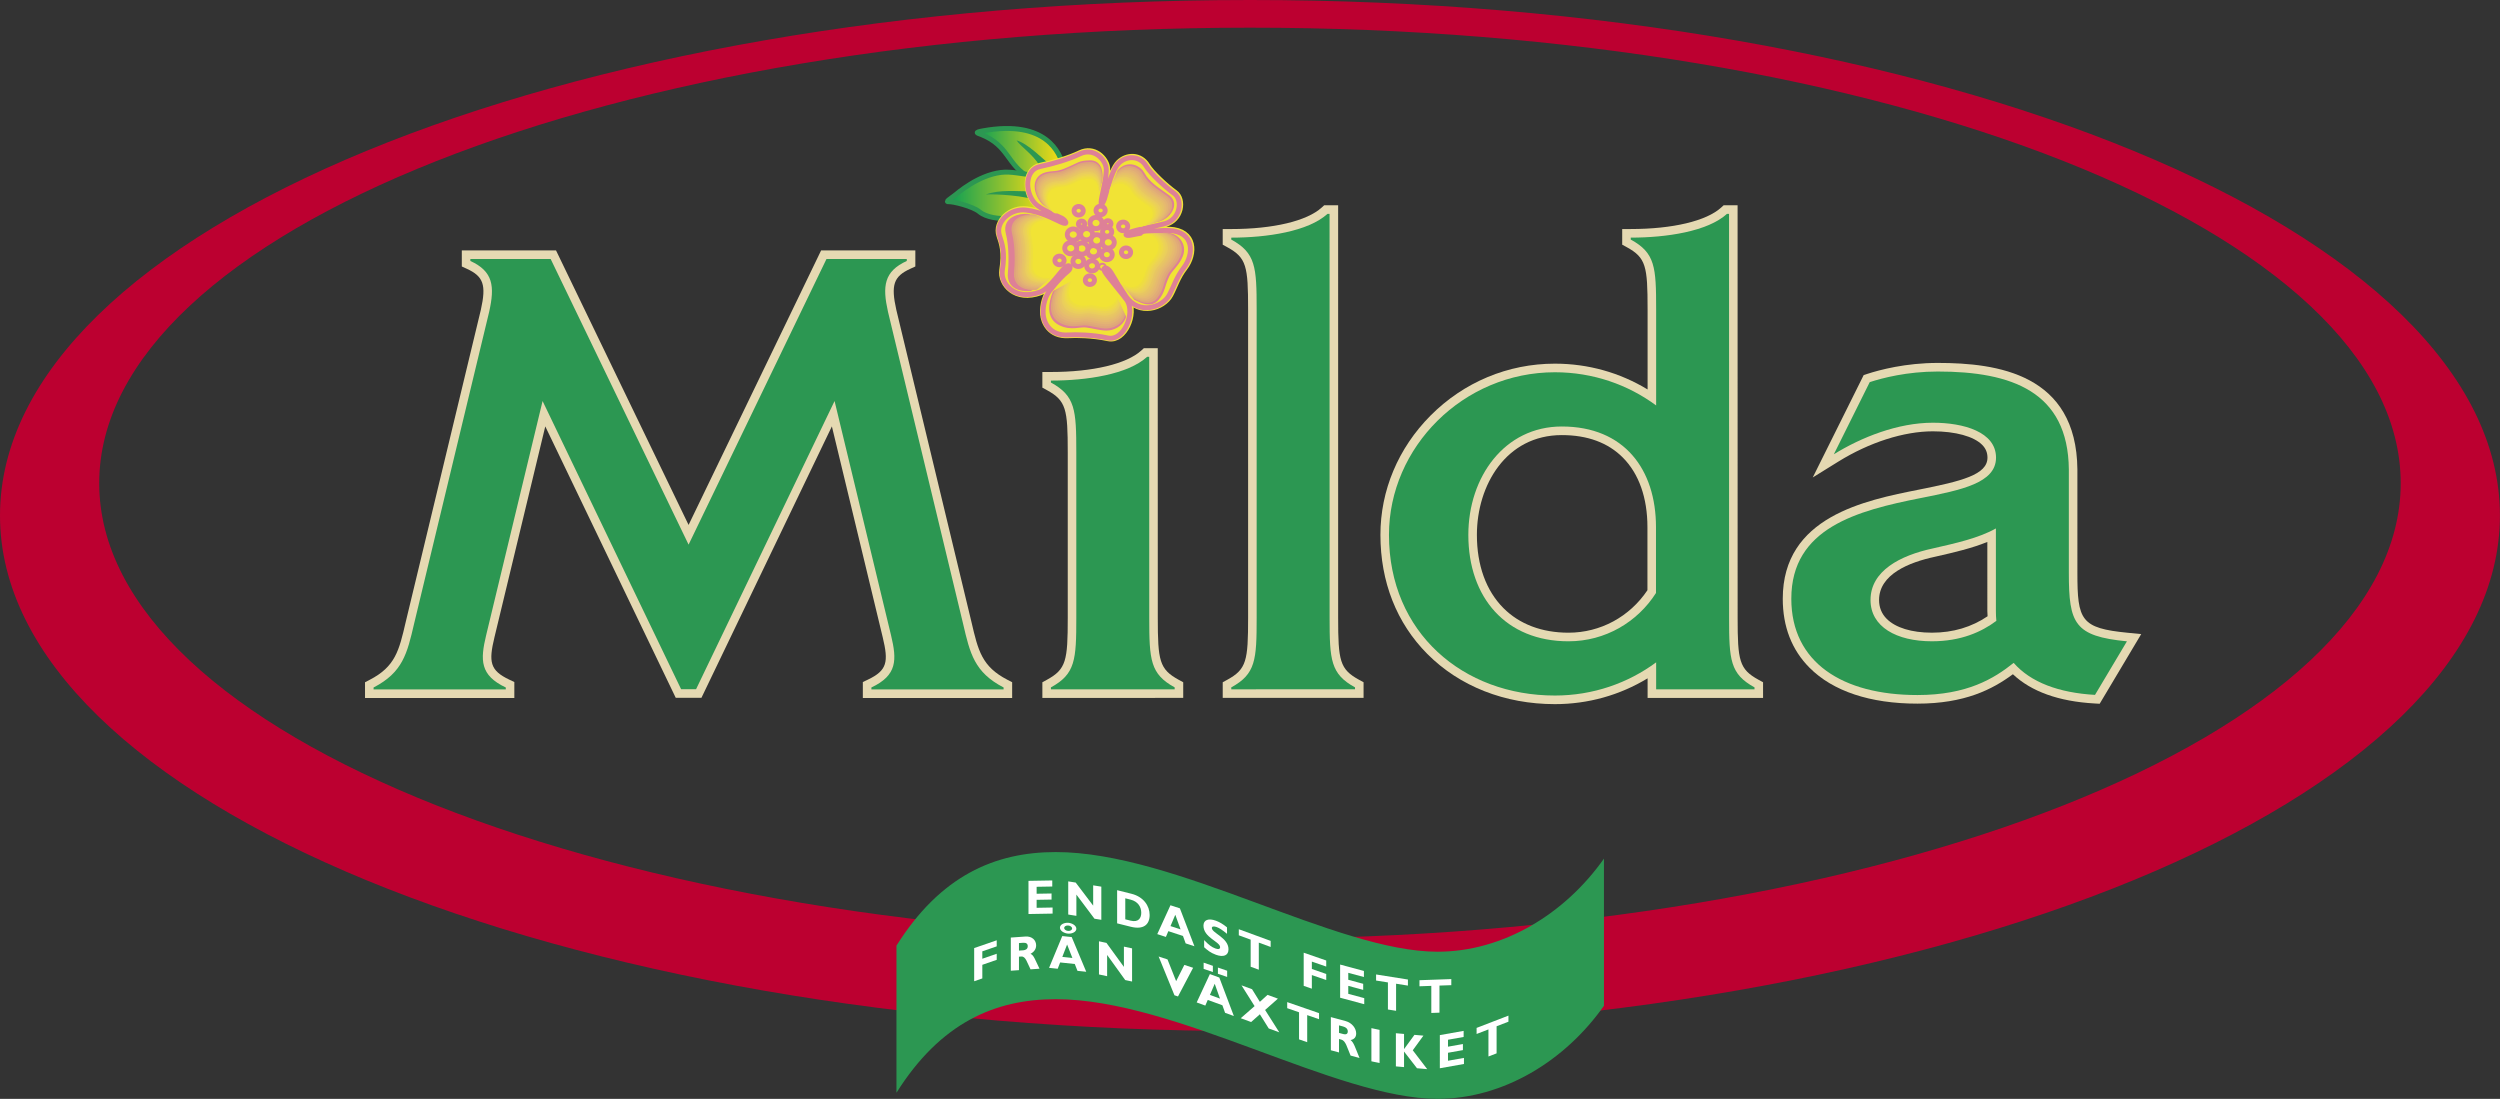
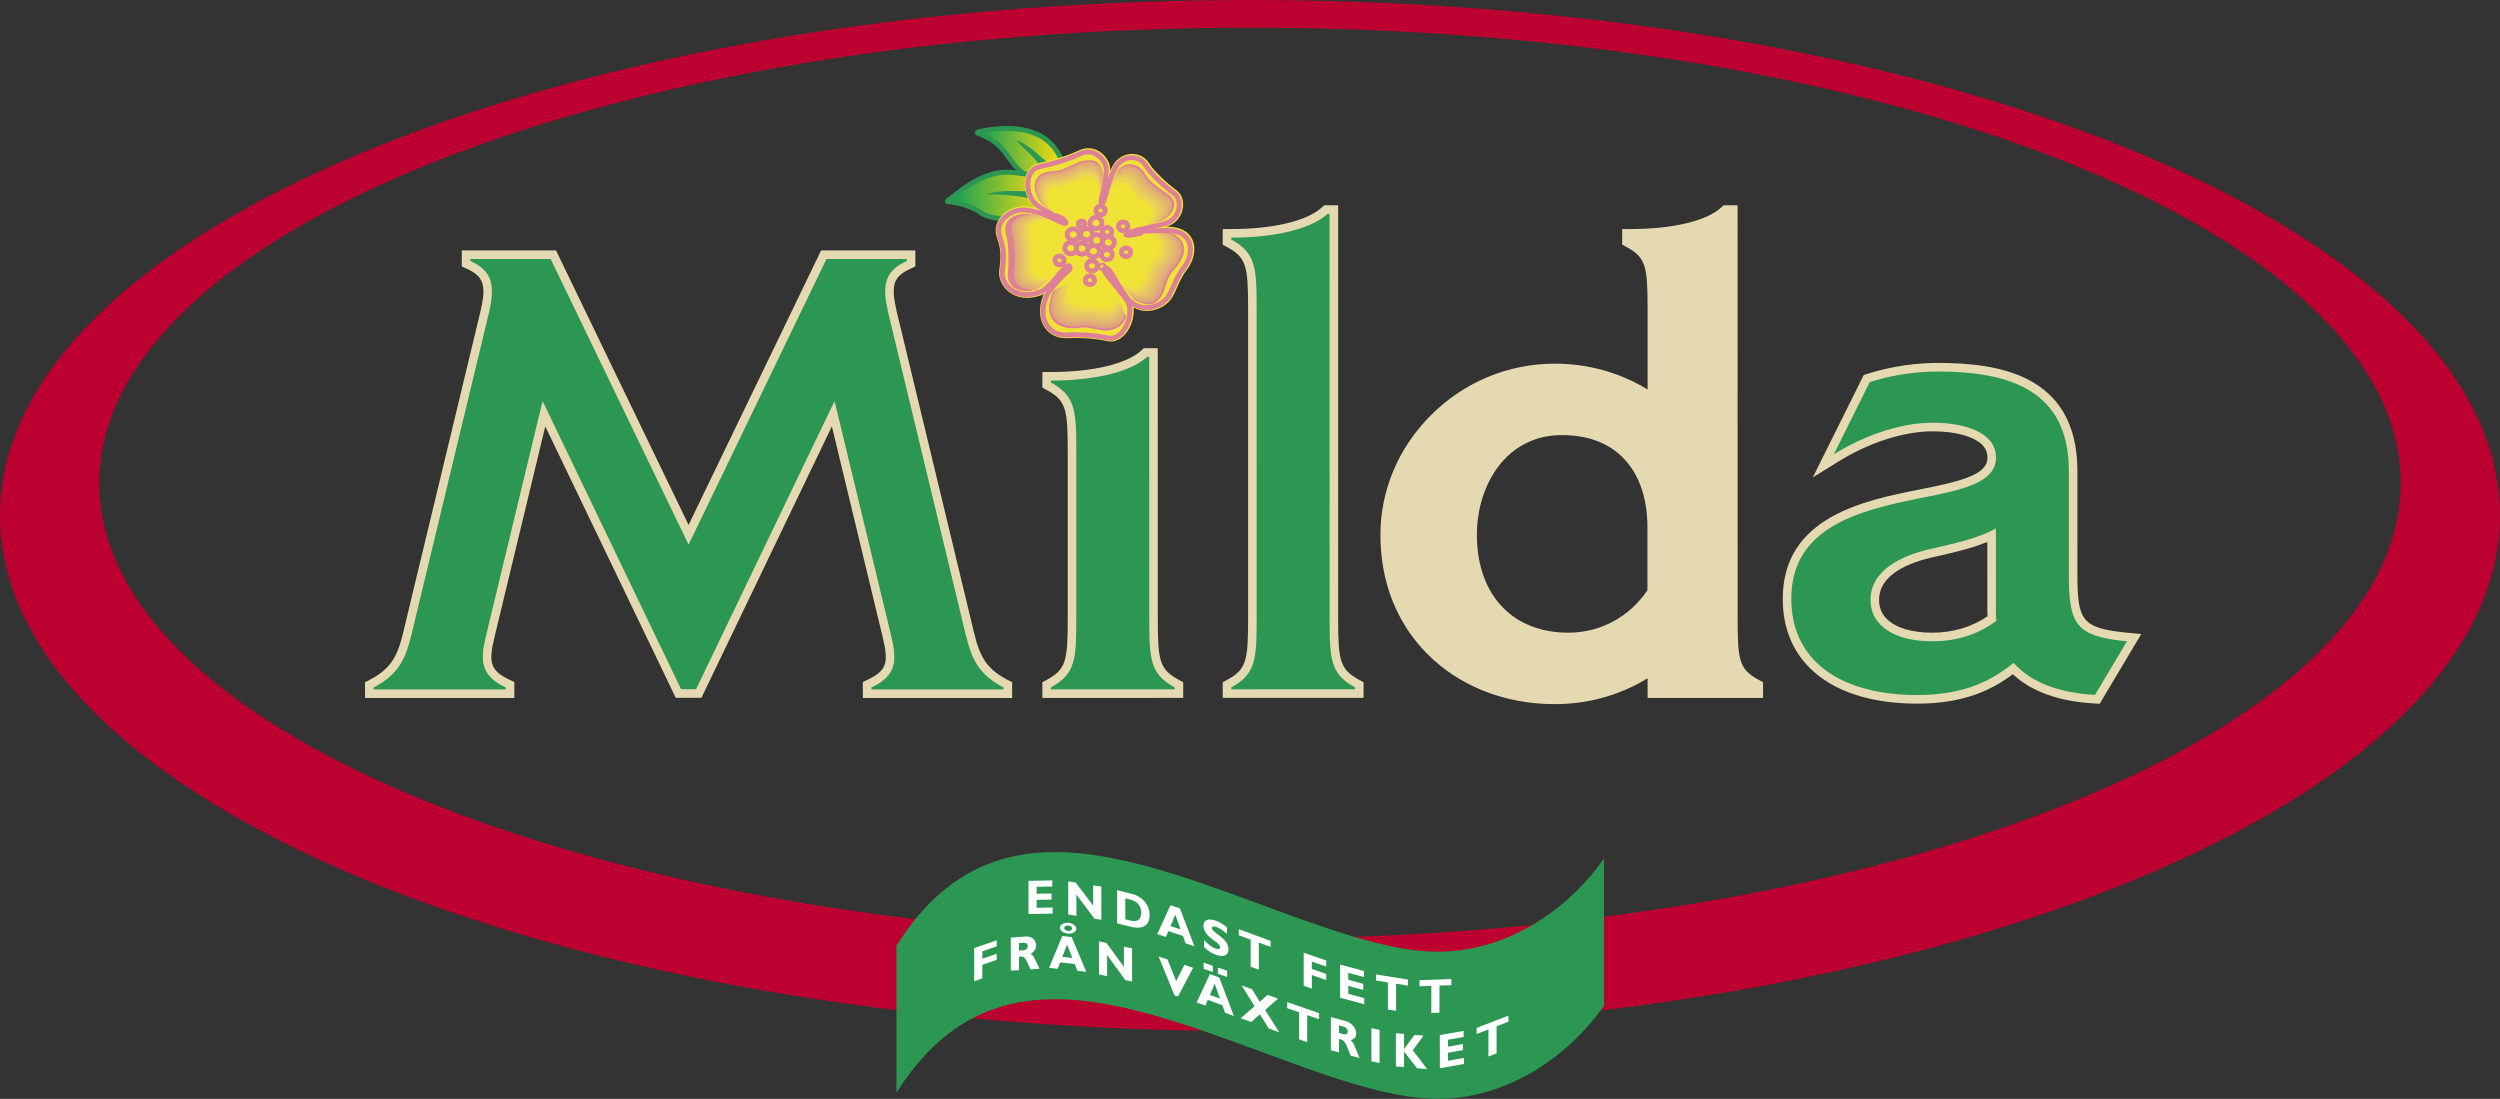
<svg xmlns="http://www.w3.org/2000/svg" xmlns:ns1="http://sodipodi.sourceforge.net/DTD/sodipodi-0.dtd" xmlns:ns2="http://www.inkscape.org/namespaces/inkscape" xmlns:xlink="http://www.w3.org/1999/xlink" width="430" height="189" id="svg2" ns1:version="0.32" ns2:version="0.45.1" ns2:output_extension="org.inkscape.output.svg.inkscape" version="1.0">
  <rect width="100%" height="100%" fill="#333333" stroke="none" />
  <defs id="defs4">
    <linearGradient gradientUnits="userSpaceOnUse" id="id1025" y1="0" x1="0" y2="0" x2="1" spreadMethod="pad">
      <stop id="stop2890" offset="0" stop-color="#009c58" />
      <stop id="stop2892" offset="1" stop-color="#fdde11" />
    </linearGradient>
    <linearGradient gradientUnits="userSpaceOnUse" id="id1022" y1="0" x1="0" y2="0" x2="1" spreadMethod="pad">
      <stop id="stop2722" offset="0" stop-color="#009c58" />
      <stop id="stop2724" offset="1" stop-color="#fdde11" />
    </linearGradient>
    <linearGradient gradientTransform="scale(1.48,0.676)" id="id1026" xlink:href="#id1025" x1="165.42" y1="638.868" x2="175.504" y2="638.868" gradientUnits="userSpaceOnUse" />
    <linearGradient gradientTransform="scale(1.241,0.806)" id="id1023" xlink:href="#id1022" x1="200.574" y1="543.947" x2="210.903" y2="543.947" gradientUnits="userSpaceOnUse" />
    <linearGradient ns2:collect="always" xlink:href="#id1022" id="linearGradient8654" gradientUnits="userSpaceOnUse" gradientTransform="scale(1.241,0.806)" x1="200.574" y1="543.947" x2="210.903" y2="543.947" />
    <linearGradient ns2:collect="always" xlink:href="#id1025" id="linearGradient9796" x1="-8951.992" y1="-10574.788" x2="-5794.503" y2="-10574.787" gradientUnits="userSpaceOnUse" />
    <linearGradient ns2:collect="always" xlink:href="#id1022" id="linearGradient3727" gradientUnits="userSpaceOnUse" gradientTransform="matrix(262.568,0,0,-171.496,-60748.526,81299.64)" x1="200.574" y1="543.947" x2="210.903" y2="543.947" />
    <linearGradient ns2:collect="always" xlink:href="#id1022" id="linearGradient3298" x1="-8084.086" y1="-11984.979" x2="-5372.175" y2="-11984.976" gradientUnits="userSpaceOnUse" />
    <linearGradient ns2:collect="always" xlink:href="#id1022" id="linearGradient4425" gradientUnits="userSpaceOnUse" x1="-8084.086" y1="-11984.979" x2="-5372.175" y2="-11984.976" />
    <linearGradient ns2:collect="always" xlink:href="#id1025" id="linearGradient4427" gradientUnits="userSpaceOnUse" x1="-8951.992" y1="-10574.788" x2="-5794.503" y2="-10574.787" />
  </defs>
  <g ns2:label="Layer 1" ns2:groupmode="layer" id="layer1" transform="translate(37516.098,-16560.695)">
    <g id="g4271" transform="matrix(5.6886444e-3,0,0,5.6886444e-3,-37302.682,16654.412)">
      <path style="fill:#bc0030;fill-rule:nonzero;stroke:none" id="path7864" d="M -37516.098,-885.548 C -37516.307,-9494.299 -20595.555,-16473.661 276.933,-16474.389 C 21149.289,-16475.025 38070.47,-9496.571 38070.766,-887.931 C 38071.084,7720.812 21150.224,14700.294 277.865,14700.902 C -20594.516,14701.538 -37515.782,7723.097 -37516.098,-885.548 z M 277.754,11908.667 C 19493.362,11908.05 35071.071,5741.011 35070.857,-1865.572 C 35070.656,-9472.253 19492.534,-15638.356 276.933,-15637.732 C -18938.689,-15637.226 -34516.396,-9470.079 -34516.184,-1863.508 C -34515.974,5743.18 -18937.969,11909.173 277.754,11908.667 z " />
      <path style="fill:#2c9752;fill-rule:nonzero;stroke:none" id="path7866" d="M 10980.434,9487.098 C 9802.625,11159.384 7931.757,12301.385 5948.756,12301.385 C 2872.379,12301.489 -1949.109,9288.258 -5597.148,9288.349 C -7433.914,9288.349 -9083.865,10003.865 -10411.099,12117.903 L -10410.991,16566.213 C -9083.651,14452.194 -7433.809,13736.678 -5597.032,13736.678 C -1949.011,13736.574 2872.482,16749.793 5948.86,16749.695 C 7931.873,16749.61 9802.741,15607.713 10980.641,13935.427 L 10980.434,9487.098 z " />
      <path style="fill:#e5d9b2;fill-rule:nonzero;stroke:none" id="path7868" d="M -546.244,4153.924 L -411.081,4080.166 C 174.524,3760.166 221.334,3503.249 221.334,2203.319 L 221.017,-7125.41 C 221.017,-8425.316 174.206,-8682.239 -411.495,-9002.154 L -546.644,-9075.893 L -546.644,-9549.044 L -288.113,-9549.044 C 978.784,-9549.044 2001.371,-9792.57 2447.467,-10200.346 L 2521.455,-10267.885 L 2943.279,-10267.983 L 2943.681,2203.214 C 2943.681,3502.711 2990.589,3759.653 3577.122,4080.049 L 3712.29,4153.82 L 3712.29,4626.848 L -546.244,4627.05 L -546.244,4153.924 z " />
      <path style="fill:#e5d9b2;fill-rule:nonzero;stroke:none" id="path7870" d="M 26818.017,2657.847 C 25398.735,2519.05 25295.386,2279.264 25295.284,848.971 C 25295.278,848.971 25295.18,-2278.354 25295.18,-2280.62 C 25269.766,-5167.311 22873.944,-5501.141 21074.061,-5501.141 C 20103.657,-5501.037 19318.507,-5292.086 18936.789,-5167.64 L 18833.776,-5133.98 L 17293.683,-2038.147 L 18067.032,-2517.615 C 19005.511,-3099.421 20047.662,-3433.116 20926.189,-3433.116 C 21604.491,-3433.22 22161.256,-3280.495 22415.66,-3024.612 C 22523.845,-2915.842 22576.463,-2789.396 22576.463,-2637.918 C 22576.567,-2119.599 21795.865,-1926.979 20510.072,-1671.394 C 18868.071,-1345.083 16386.914,-851.997 16387.017,1628.674 C 16387.017,2473.247 16658.898,3174.932 17195.288,3714.141 C 17902.407,4425.086 19030.526,4800.767 20457.772,4800.657 C 21885.258,4800.657 22725.575,4371.471 23345.163,3911.54 C 23901.511,4435.068 24728.388,4733.652 25813.105,4795.356 L 25969.026,4804.195 L 27224.968,2697.632 L 26818.017,2657.847 z M 19527.984,2234.811 C 19375.857,2081.867 19298.79,1890.908 19298.79,1667.129 C 19298.79,887.394 20213.302,526.679 20983.434,360.866 L 21035.942,348.923 C 21565.21,228.414 22105.864,102.677 22572.311,-88.475 L 22572.421,2001.57 C 22572.421,2054.549 22577.392,2106.183 22579.762,2158.638 C 22100.807,2483.624 21538.253,2655.249 20898.19,2655.249 C 20284.388,2655.354 19797.787,2505.973 19527.984,2234.811 z " />
      <path style="fill:#e5d9b2;fill-rule:nonzero;stroke:none" id="path7872" d="M -5999.32,4154.144 L -5864.254,4080.264 C -5278.553,3760.387 -5231.736,3503.354 -5231.846,2203.421 L -5231.956,-2803.324 C -5231.956,-4103.151 -5278.87,-4360.172 -5864.572,-4680.068 L -5999.617,-4753.917 L -5999.617,-4908.524 L -5999.617,-4966.898 L -5999.617,-5226.951 L -5741.086,-5226.951 C -4474.189,-5226.951 -3451.602,-5470.478 -3005.506,-5878.256 L -2931.518,-5945.799 L -2831.593,-5945.799 L -2769.387,-5945.799 L -2510.837,-5945.799 L -2510.739,-5685.948 L -2509.493,2203.319 C -2509.493,3502.815 -2462.585,3759.745 -1875.948,4080.166 L -1740.78,4154.042 L -1740.78,4627.05 L -5999.32,4627.265 L -5999.32,4154.144 z " />
      <path style="fill:#e5d9b2;fill-rule:nonzero;stroke:none" id="path7874" d="M 15655.924,4079.653 C 15069.395,3759.232 15022.468,3502.309 15022.365,2202.806 L 15021.036,-10268.392 L 14600.242,-10268.313 L 14526.269,-10200.77 C 14080.173,-9792.889 13057.58,-9549.452 11790.676,-9549.342 L 11532.146,-9549.342 L 11532.146,-9076.327 L 11667.294,-9002.549 C 12253.009,-8682.673 12299.709,-8425.633 12299.819,-7125.708 L 12299.819,-4698.768 C 11458.888,-5209.302 10499.929,-5478.906 9496.651,-5478.906 C 8079.125,-5478.906 6743.821,-4921.199 5736.831,-3908.76 C 4759.794,-2926.327 4221.73,-1645.616 4221.834,-302.484 C 4221.834,1120.239 4712.364,2365.495 5640.302,3298.358 C 6613.523,4276.829 7983.204,4815.636 9496.968,4815.532 C 10500.134,4815.532 11459.081,4545.927 12300.134,4035.29 L 12300.134,4628.101 L 15791.196,4627.99 L 15791.092,4153.501 L 15655.924,4079.653 z M 9908.336,2655.677 C 9105.634,2655.677 8425.276,2398.333 7941.051,1911.479 C 7416.208,1383.901 7138.76,618.21 7138.76,-302.484 C 7138.662,-1801.482 8020.412,-3318.949 9705.705,-3319.045 C 10481.962,-3319.045 11103.202,-3090.174 11552.198,-2638.854 C 12038.285,-2150.137 12295.271,-1422.68 12295.271,-535.212 L 12295.368,1371.032 C 11757.097,2175.175 10871.635,2655.567 9908.336,2655.677 z " />
      <path style="fill:#e5d9b2;fill-rule:nonzero;stroke:none" id="path7876" d="M -7053.428,4080.483 C -7829.577,3679.544 -7940.983,3201.022 -8143.724,2330.277 C -8143.73,2330.271 -10416.051,-7108.676 -10415.118,-7104.52 C -10583.958,-7860.45 -10496.849,-8116.133 -9991.544,-8348.013 L -9840.271,-8417.426 L -9840.271,-8903.02 L -12689.098,-8902.928 L -16696.432,-602.645 L -20704.166,-8902.609 L -23552.991,-8902.609 L -23552.887,-8417.017 L -23401.807,-8347.617 C -22896.309,-8115.737 -22809.179,-7860.035 -22977.001,-7108.261 C -22977.001,-7108.261 -25248.93,2330.79 -25249.328,2332.769 C -25451.563,3201.535 -25562.861,3680.059 -26339.095,4080.99 L -26479.535,4153.605 L -26479.425,4630.797 L -21964.836,4630.588 L -21964.836,4147.165 L -22113.341,4076.945 C -22706.877,3796.023 -22744.61,3537.204 -22565.722,2792.81 L -21029.353,-3582.32 L -17084.539,4624.673 L -16307.874,4624.673 L -12363.589,-3582.639 C -11932.186,-1792.95 -10826.905,2792.493 -10826.905,2792.304 C -10647.932,3536.796 -10685.536,3795.697 -11279.098,4076.628 L -11427.596,4146.871 L -11427.596,4630.29 L -6913.012,4630.082 L -6913.012,4152.988 L -7053.428,4080.483 z " />
      <path style="fill:#2c9752;fill-rule:nonzero;stroke:none" id="path7878" d="M 3453.74,4366.918 L 3453.74,4308.426 C 2715.841,3905.404 2685.15,3480.685 2685.046,2203.214 L 2683.684,-10007.936 L 2621.496,-10007.936 C 2037.227,-9474.026 788.332,-9289.095 -288.113,-9289.095 L -288.113,-9230.61 C 449.807,-8827.502 479.566,-8402.789 479.566,-7125.41 L 479.859,2203.319 C 479.975,3480.802 450.22,3905.404 -287.701,4308.511 L -287.701,4367.029 L 3453.74,4366.918 z " />
      <path style="fill:#2c9752;fill-rule:nonzero;stroke:none" id="path7880" d="M 25036.656,848.971 L 25036.656,-2278.354 C 25015.872,-4636.932 23302.369,-5241.088 21074.061,-5241.088 C 20147.458,-5241.088 19402.207,-5046.182 19016.575,-4920.373 L 17931.25,-2738.903 C 18761.119,-3253.281 19868.158,-3693.064 20926.189,-3693.064 C 21847.947,-3693.169 22834.987,-3418.485 22835.091,-2637.918 C 22835.091,-1868.806 21790.913,-1661.004 20560.182,-1416.335 C 18640.527,-1034.83 16645.464,-514.531 16645.567,1628.57 C 16645.663,3556.326 18194.122,4540.819 20457.772,4540.727 C 21959.432,4540.629 22773.399,4043.692 23368.607,3567.76 C 23880.837,4155.801 24733.981,4473.501 25827.676,4535.727 L 26792.92,2916.556 C 25202.586,2761.02 25036.759,2381.385 25036.656,848.971 z M 20898.19,2915.302 C 19826.208,2915.302 19040.24,2479.059 19040.24,1667.129 C 19040.136,788.181 19930.565,321.794 20926.305,107.358 C 21610.903,-48.58 22316.26,-204.629 22830.971,-496.985 L 22830.971,2001.57 C 22830.971,2103.593 22835.825,2202.278 22844.913,2297.854 C 22397.17,2633.549 21769.723,2915.198 20898.19,2915.302 z " />
      <path style="fill:#2c9752;fill-rule:nonzero;stroke:none" id="path7882" d="M -1999.438,4367.108 L -1999.438,4308.622 C -2737.352,3905.625 -2768.036,3480.9 -2768.036,2203.421 L -2769.387,-5685.85 L -2831.593,-5685.85 C -3415.745,-5151.842 -4664.641,-4967.009 -5741.086,-4966.898 L -5741.086,-4908.524 C -5003.166,-4505.416 -4973.406,-4080.705 -4973.406,-2803.324 L -4973.193,2203.421 C -4973.193,3481.004 -5002.967,3905.625 -5740.77,4308.72 L -5740.77,4367.218 L -1999.438,4367.108 z " />
-       <path style="fill:#2c9752;fill-rule:nonzero;stroke:none" id="path7884" d="M 15532.542,4308.103 L 15532.542,4368.042 L 12558.665,4368.152 L 12558.665,3551.866 C 11711.017,4178.755 10651.113,4555.59 9496.968,4555.59 C 6726.558,4555.687 4480.481,2658.484 4480.384,-302.484 C 4480.28,-2953.437 6726.26,-5218.849 9496.767,-5218.957 C 10650.798,-5218.957 11710.812,-4842.234 12558.473,-4215.345 L 12558.369,-7125.708 C 12558.369,-8403.187 12528.614,-8827.91 11790.676,-9230.927 L 11790.676,-9289.529 C 12867.132,-9289.529 14116.017,-9474.345 14700.186,-10008.358 L 14762.486,-10008.358 L 14763.842,2202.806 C 14763.944,3480.387 14794.628,3905.008 15532.542,4308.103 z M 12553.815,-535.212 C 12553.815,-2280.414 11596.212,-3579.002 9705.705,-3579.002 C 7969.577,-3579.002 6880.112,-2047.803 6880.112,-302.484 C 6880.216,1597.714 8018.048,2915.737 9908.336,2915.619 C 11022.182,2915.619 11995.498,2333.277 12553.918,1454.965 L 12553.815,-535.212 z " />
      <path style="fill:#2c9752;fill-rule:nonzero;stroke:none" id="path7886" d="M -16922.302,4364.731 L -21110.685,-4349.057 L -22817.032,2731.612 C -22998.187,3485.685 -23004.894,3942.299 -22223.39,4312.148 L -22223.39,4370.646 L -26220.877,4370.744 L -26220.877,4312.363 C -25338.934,3856.574 -25205.737,3286.722 -24997.62,2391.981 L -22725.691,-7047.177 C -22553.528,-7818.166 -22601.591,-8266.273 -23294.441,-8584.065 L -23294.441,-8642.667 L -20866.079,-8642.667 L -16696.326,-7.327 L -12527.18,-8642.986 L -10098.817,-8642.986 L -10098.817,-8584.501 C -10791.67,-8266.573 -10839.518,-7818.485 -10667.361,-7047.475 L -8394.928,2391.481 C -8186.702,3286.209 -8053.614,3856.176 -7171.538,4311.635 L -7171.538,4370.127 L -11169.048,4370.348 L -11169.048,4311.856 C -10387.627,3941.876 -10394.251,3485.264 -10575.597,2731.214 L -12282.367,-4349.257 L -16470.219,4364.731 L -16922.302,4364.731 z " />
      <path style="fill:url(#linearGradient4425);fill-opacity:1" id="path2755" d="M -5372.175,-11469.606 C -5470.543,-11819.324 -5853.715,-12870.619 -7799.72,-12518.626 C -8084.085,-12467.199 -7948.409,-12447.785 -7843.521,-12405.498 C -7001.454,-12066.078 -7078.017,-11490.183 -6378.137,-11099.34 L -5372.175,-11469.606" clip-rule="nonzero" />
      <path style="fill:none;stroke:#2c9752;stroke-width:148.541;stroke-linecap:round;stroke-linejoin:miter;stroke-miterlimit:4" id="path7892" stroke-miterlimit="4" d="M -5372.175,-11469.606 C -5470.543,-11819.324 -5853.715,-12870.619 -7799.72,-12518.626 C -8084.085,-12467.199 -7948.409,-12447.785 -7843.521,-12405.498 C -7001.454,-12066.078 -7078.017,-11490.183 -6378.137,-11099.34 L -5372.175,-11469.606 z " />
      <path style="fill:url(#linearGradient4427);fill-opacity:1" id="path8814" d="M -6319.346,-11191.916 C -6614.995,-11205.318 -6934.492,-11299.863 -7246.157,-11261.304 C -7950.908,-11174.041 -8554.15,-10640.345 -8664.942,-10555.463 C -8775.711,-10470.672 -8951.992,-10362.636 -8828.934,-10374.168 C -8705.954,-10385.798 -8099.064,-10235.367 -7906.248,-10073.39 C -7696.585,-9897.075 -7287.065,-9849.713 -7077.935,-9876.718 C -6868.887,-9903.737 -6024.119,-9849.822 -6024.119,-9849.822 L -5794.503,-10405.116 L -6319.346,-11191.916" clip-rule="nonzero" />
      <path style="fill:none;stroke:#2c9752;stroke-width:148.541;stroke-linecap:butt;stroke-linejoin:miter;stroke-miterlimit:4" id="path7898" stroke-miterlimit="4" d="M -6319.346,-11191.916 C -6614.995,-11205.318 -6934.492,-11299.863 -7246.157,-11261.304 C -7950.908,-11174.041 -8554.15,-10640.345 -8664.942,-10555.463 C -8775.711,-10470.672 -8951.992,-10362.636 -8828.934,-10374.168 C -8705.954,-10385.798 -8099.064,-10235.367 -7906.248,-10073.39 C -7696.585,-9897.075 -7287.065,-9849.713 -7077.935,-9876.718 C -6868.887,-9903.737 -6024.119,-9849.822 -6024.119,-9849.822 L -5794.503,-10405.116 L -6319.346,-11191.916 z " />
      <path style="fill:#2c9752;fill-rule:nonzero;stroke:none" id="path7900" d="M -6186.354,-10684.493 C -6814.414,-10687.415 -7279.533,-10750.581 -7709.503,-10594.105 C -7426.573,-10613.318 -6442.405,-10555.554 -6200.415,-10405.116 L -6186.354,-10684.493 z " />
      <path style="fill:#2c9752;fill-rule:nonzero;stroke:none" id="path7902" d="M -5798.636,-11521.033 C -5973.582,-11654.66 -6438.388,-12136.824 -6778.669,-12229.381 C -6669.346,-12054.546 -6282.574,-11801.24 -6093.877,-11479.904 L -5798.636,-11521.033 z " />
      <path style="fill:#ffffff;fill-rule:nonzero;stroke:none" id="path7904" d="M -5415.879,-9374.294 C -5338.914,-9374.294 -5276.686,-9432.994 -5276.686,-9505.195 C -5276.686,-9577.517 -5339.011,-9636.192 -5415.879,-9636.192 C -5492.663,-9636.192 -5554.987,-9577.517 -5554.987,-9505.195 C -5554.987,-9432.994 -5492.663,-9374.294 -5415.879,-9374.294 z " />
      <path style="fill:none;stroke:#de8097;stroke-width:63.66;stroke-linecap:butt;stroke-linejoin:miter;stroke-miterlimit:4" id="path7906" stroke-miterlimit="4" d="M -5415.879,-9374.294 C -5338.914,-9374.294 -5276.686,-9432.994 -5276.686,-9505.195 C -5276.686,-9577.517 -5339.011,-9636.192 -5415.879,-9636.192 C -5492.663,-9636.192 -5554.987,-9577.517 -5554.987,-9505.195 C -5554.987,-9432.994 -5492.663,-9374.294 -5415.879,-9374.294 z " />
      <path style="fill:#f1e335;fill-rule:nonzero;stroke:none" id="path7908" d="M -3325.631,-9369.1 C -3127.957,-9406.293 -2586.896,-9529.615 -2166.518,-9513.187 C -1379.218,-9482.337 -1401.119,-8793.203 -1707.201,-8392.082 C -1937.226,-8090.798 -2002.022,-7837.588 -2144.618,-7569.354 C -2352.436,-7178.506 -3074.114,-6952.218 -3456.761,-7517.926 C -3839.514,-8083.517 -3887.772,-8244.242 -3981.715,-8330.356 C -4075.634,-8416.492 -4167.601,-8392.082 -4101.984,-8268.65 C -4036.372,-8145.217 -3496.236,-7509.596 -3424.005,-7394.493 C -3172.501,-6993.348 -3534.258,-6162.821 -4003.506,-6263.189 C -4484.62,-6365.94 -4997.896,-6369.465 -5195.363,-6355.667 C -5785.941,-6314.512 -5946.303,-6766.449 -5960.865,-6972.685 C -5982.773,-7281.251 -5884.406,-7538.386 -5764.111,-7692.669 C -5541.121,-7978.683 -5348.524,-8175.984 -5217.398,-8278.929 C -5086.137,-8381.705 -5151.761,-8515.509 -5282.997,-8412.549 C -5414.123,-8309.694 -5766.189,-7759.468 -6059.364,-7651.521 C -6813.793,-7373.805 -7261.036,-7900.665 -7196.663,-8309.694 C -7109.129,-8865.097 -7202.136,-9108.117 -7284.083,-9358.698 C -7415.314,-9759.844 -6967.043,-10191.725 -6474.956,-10130.116 C -6015.129,-10072.454 -5643.842,-9862.699 -5414.233,-9759.941 C -5184.629,-9657.086 -5282.997,-9821.55 -5392.325,-9883.276 C -5501.756,-9944.977 -6044.057,-10141.238 -6223.453,-10346.122 C -6529.626,-10695.707 -6507.824,-11353.984 -6059.461,-11446.541 C -5659.154,-11529.142 -5180.082,-11671.067 -4856.644,-11827.109 C -4430.168,-12032.82 -4091.146,-11662.664 -4058.377,-11405.412 C -4025.516,-11148.391 -4156.745,-10500.405 -4211.415,-10366.7 C -4266.073,-10232.971 -4189.503,-10304.974 -4134.846,-10397.55 C -4080.175,-10490.107 -3927.154,-11292.375 -3686.597,-11539.123 C -3446.015,-11785.98 -3041.466,-11785.98 -2844.492,-11456.839 C -2713.688,-11238.156 -2275.949,-10829.523 -2002.526,-10634.215 C -1729.103,-10438.777 -1816.641,-9842.226 -2286.806,-9718.793 C -2666.556,-9619.172 -3117.921,-9543.967 -3336.583,-9461.655 C -3555.228,-9379.373 -3434.959,-9348.523 -3325.631,-9369.1 z " />
      <path style="fill:none;stroke:#f1e335;stroke-width:212.201;stroke-linecap:butt;stroke-linejoin:miter;stroke-miterlimit:4" id="path7910" stroke-miterlimit="4" d="M -3325.631,-9369.1 C -3127.957,-9406.293 -2586.896,-9529.615 -2166.518,-9513.187 C -1379.218,-9482.337 -1401.119,-8793.203 -1707.201,-8392.082 C -1937.226,-8090.798 -2002.022,-7837.588 -2144.618,-7569.354 C -2352.436,-7178.506 -3074.114,-6952.218 -3456.761,-7517.926 C -3839.514,-8083.517 -3887.772,-8244.242 -3981.715,-8330.356 C -4075.634,-8416.492 -4167.601,-8392.082 -4101.984,-8268.65 C -4036.372,-8145.217 -3496.236,-7509.596 -3424.005,-7394.493 C -3172.501,-6993.348 -3534.258,-6162.821 -4003.506,-6263.189 C -4484.62,-6365.94 -4997.896,-6369.465 -5195.363,-6355.667 C -5785.941,-6314.512 -5946.303,-6766.449 -5960.865,-6972.685 C -5982.773,-7281.251 -5884.406,-7538.386 -5764.111,-7692.669 C -5541.121,-7978.683 -5348.524,-8175.984 -5217.398,-8278.929 C -5086.137,-8381.705 -5151.761,-8515.509 -5282.997,-8412.549 C -5414.123,-8309.694 -5766.189,-7759.468 -6059.364,-7651.521 C -6813.793,-7373.805 -7261.036,-7900.665 -7196.663,-8309.694 C -7109.129,-8865.097 -7202.136,-9108.117 -7284.083,-9358.698 C -7415.314,-9759.844 -6967.043,-10191.725 -6474.956,-10130.116 C -6015.129,-10072.454 -5643.842,-9862.699 -5414.233,-9759.941 C -5184.629,-9657.086 -5282.997,-9821.55 -5392.325,-9883.276 C -5501.756,-9944.977 -6044.057,-10141.238 -6223.453,-10346.122 C -6529.626,-10695.707 -6507.824,-11353.984 -6059.461,-11446.541 C -5659.154,-11529.142 -5180.082,-11671.067 -4856.644,-11827.109 C -4430.168,-12032.82 -4091.146,-11662.664 -4058.377,-11405.412 C -4025.516,-11148.391 -4156.745,-10500.405 -4211.415,-10366.7 C -4266.073,-10232.971 -4189.503,-10304.974 -4134.846,-10397.55 C -4080.175,-10490.107 -3927.154,-11292.375 -3686.597,-11539.123 C -3446.015,-11785.98 -3041.466,-11785.98 -2844.492,-11456.839 C -2713.688,-11238.156 -2275.949,-10829.523 -2002.526,-10634.215 C -1729.103,-10438.777 -1816.641,-9842.226 -2286.806,-9718.793 C -2666.556,-9619.172 -3117.921,-9543.967 -3336.583,-9461.655 C -3555.228,-9379.373 -3434.959,-9348.523 -3325.631,-9369.1 z " />
      <path style="fill:#f1e335;fill-rule:nonzero;stroke:none" id="path7912" d="M -4901.892,-9970.852 C -4825.005,-9970.852 -4762.706,-10029.552 -4762.706,-10101.753 C -4762.706,-10174.075 -4825.005,-10232.671 -4901.892,-10232.671 C -4978.779,-10232.671 -5041.083,-10174.075 -5041.083,-10101.753 C -5041.083,-10029.552 -4978.779,-9970.852 -4901.892,-9970.852 z " />
-       <path style="fill:none;stroke:#de8097;stroke-width:148.541;stroke-linecap:butt;stroke-linejoin:miter;stroke-miterlimit:4" id="path7914" stroke-miterlimit="4" d="M -4901.892,-9970.852 C -4825.005,-9970.852 -4762.706,-10029.552 -4762.706,-10101.753 C -4762.706,-10174.075 -4825.005,-10232.671 -4901.892,-10232.671 C -4978.779,-10232.671 -5041.083,-10174.075 -5041.083,-10101.753 C -5041.083,-10029.552 -4978.779,-9970.852 -4901.892,-9970.852 z " />
      <path style="fill:#f1e335;fill-rule:nonzero;stroke:none" id="path7916" d="M -5065.884,-9211.688 C -4965.978,-9211.688 -4884.939,-9287.842 -4884.939,-9381.762 C -4884.939,-9475.785 -4965.978,-9552.044 -5065.884,-9552.044 C -5165.815,-9552.044 -5246.836,-9475.785 -5246.836,-9381.762 C -5246.836,-9287.842 -5165.815,-9211.688 -5065.884,-9211.688 z " />
      <path style="fill:none;stroke:#de8097;stroke-width:148.541;stroke-linecap:butt;stroke-linejoin:miter;stroke-miterlimit:4" id="path7918" stroke-miterlimit="4" d="M -5065.884,-9211.688 C -4965.978,-9211.688 -4884.939,-9287.842 -4884.939,-9381.762 C -4884.939,-9475.785 -4965.978,-9552.044 -5065.884,-9552.044 C -5165.815,-9552.044 -5246.836,-9475.785 -5246.836,-9381.762 C -5246.836,-9287.842 -5165.815,-9211.688 -5065.884,-9211.688 z " />
      <path style="fill:#f1e335;fill-rule:nonzero;stroke:none" id="path7920" d="M -4453.543,-8707.712 C -4353.605,-8707.712 -4272.591,-8783.977 -4272.591,-8877.889 C -4272.591,-8971.921 -4353.605,-9048.062 -4453.543,-9048.062 C -4553.447,-9048.062 -4634.475,-8971.921 -4634.475,-8877.889 C -4634.475,-8783.977 -4553.447,-8707.712 -4453.543,-8707.712 z " />
      <path style="fill:none;stroke:#de8097;stroke-width:148.541;stroke-linecap:butt;stroke-linejoin:miter;stroke-miterlimit:4" id="path7922" stroke-miterlimit="4" d="M -4453.543,-8707.712 C -4353.605,-8707.712 -4272.591,-8783.977 -4272.591,-8877.889 C -4272.591,-8971.921 -4353.605,-9048.062 -4453.543,-9048.062 C -4553.447,-9048.062 -4634.475,-8971.921 -4634.475,-8877.889 C -4634.475,-8783.977 -4553.447,-8707.712 -4453.543,-8707.712 z " />
      <path style="fill:#f1e335;fill-rule:nonzero;stroke:none" id="path7924" d="M -4355.044,-9036.859 C -4255.235,-9036.859 -4174.234,-9113.118 -4174.234,-9207.026 C -4174.234,-9301.061 -4255.235,-9377.203 -4355.044,-9377.203 C -4455.085,-9377.203 -4536.093,-9301.061 -4536.093,-9207.026 C -4536.093,-9113.118 -4455.085,-9036.859 -4355.044,-9036.859 z " />
      <path style="fill:none;stroke:#de8097;stroke-width:148.541;stroke-linecap:butt;stroke-linejoin:miter;stroke-miterlimit:4" id="path7926" stroke-miterlimit="4" d="M -4355.044,-9036.859 C -4255.235,-9036.859 -4174.234,-9113.118 -4174.234,-9207.026 C -4174.234,-9301.061 -4255.235,-9377.203 -4355.044,-9377.203 C -4455.085,-9377.203 -4536.093,-9301.061 -4536.093,-9207.026 C -4536.093,-9113.118 -4455.085,-9036.859 -4355.044,-9036.859 z " />
      <path style="fill:#f1e335;fill-rule:nonzero;stroke:none" id="path7928" d="M -4005.153,-8975.127 C -3905.242,-8975.127 -3824.317,-9051.392 -3824.317,-9145.3 C -3824.317,-9239.335 -3905.331,-9315.477 -4005.153,-9315.477 C -4105.09,-9315.477 -4186.098,-9239.335 -4186.098,-9145.3 C -4186.098,-9051.392 -4105.09,-8975.127 -4005.153,-8975.127 z " />
      <path style="fill:none;stroke:#de8097;stroke-width:148.541;stroke-linecap:butt;stroke-linejoin:miter;stroke-miterlimit:4" id="path7930" stroke-miterlimit="4" d="M -4005.153,-8975.127 C -3905.242,-8975.127 -3824.317,-9051.392 -3824.317,-9145.3 C -3824.317,-9239.335 -3905.331,-9315.477 -4005.153,-9315.477 C -4105.09,-9315.477 -4186.098,-9239.335 -4186.098,-9145.3 C -4186.098,-9051.392 -4105.09,-8975.127 -4005.153,-8975.127 z " />
      <path style="fill:#f1e335;fill-rule:nonzero;stroke:none" id="path7932" d="M -4376.971,-9561.401 C -4277.033,-9561.401 -4196.129,-9637.556 -4196.129,-9731.578 C -4196.129,-9825.499 -4277.033,-9901.756 -4376.971,-9901.756 C -4476.98,-9901.756 -4558.001,-9825.499 -4558.001,-9731.481 C -4558.001,-9637.556 -4476.98,-9561.401 -4376.971,-9561.401 z " />
      <path style="fill:none;stroke:#de8097;stroke-width:148.541;stroke-linecap:butt;stroke-linejoin:miter;stroke-miterlimit:4" id="path7934" stroke-miterlimit="4" d="M -4376.971,-9561.401 C -4277.033,-9561.401 -4196.129,-9637.556 -4196.129,-9731.578 C -4196.129,-9825.499 -4277.033,-9901.756 -4376.971,-9901.756 C -4476.98,-9901.756 -4558.001,-9825.499 -4558.001,-9731.481 C -4558.001,-9637.556 -4476.98,-9561.401 -4376.971,-9561.401 z " />
      <path style="fill:#f1e335;fill-rule:nonzero;stroke:none" id="path7936" d="M -4661.335,-9221.986 C -4561.41,-9221.986 -4480.39,-9298.14 -4480.39,-9392.165 C -4480.39,-9486.084 -4561.41,-9562.342 -4661.335,-9562.342 C -4761.267,-9562.342 -4842.171,-9486.084 -4842.171,-9392.165 C -4842.171,-9298.14 -4761.267,-9221.986 -4661.335,-9221.986 z " />
      <path style="fill:none;stroke:#de8097;stroke-width:148.541;stroke-linecap:butt;stroke-linejoin:miter;stroke-miterlimit:4" id="path7938" stroke-miterlimit="4" d="M -4661.335,-9221.986 C -4561.41,-9221.986 -4480.39,-9298.14 -4480.39,-9392.165 C -4480.39,-9486.084 -4561.41,-9562.342 -4661.335,-9562.342 C -4761.267,-9562.342 -4842.171,-9486.084 -4842.171,-9392.165 C -4842.171,-9298.14 -4761.267,-9221.986 -4661.335,-9221.986 z " />
      <path style="fill:#f1e335;fill-rule:nonzero;stroke:none" id="path7940" d="M -4803.538,-8789.99 C -4703.49,-8789.99 -4622.482,-8866.254 -4622.482,-8960.167 C -4622.482,-9054.198 -4703.593,-9130.346 -4803.538,-9130.346 C -4903.359,-9130.346 -4984.367,-9054.198 -4984.367,-8960.167 C -4984.367,-8866.254 -4903.359,-8789.99 -4803.538,-8789.99 z " />
      <path style="fill:none;stroke:#de8097;stroke-width:148.541;stroke-linecap:butt;stroke-linejoin:miter;stroke-miterlimit:4" id="path7942" stroke-miterlimit="4" d="M -4803.538,-8789.99 C -4703.49,-8789.99 -4622.482,-8866.254 -4622.482,-8960.167 C -4622.482,-9054.198 -4703.593,-9130.346 -4803.538,-9130.346 C -4903.359,-9130.346 -4984.367,-9054.198 -4984.367,-8960.167 C -4984.367,-8866.254 -4903.359,-8789.99 -4803.538,-8789.99 z " />
      <path style="fill:#f1e335;fill-rule:nonzero;stroke:none" id="path7944" d="M -5142.449,-8800.269 C -5042.55,-8800.269 -4961.53,-8876.417 -4961.53,-8970.446 C -4961.53,-9064.477 -5042.55,-9140.619 -5142.449,-9140.619 C -5242.385,-9140.619 -5323.401,-9064.477 -5323.401,-8970.446 C -5323.401,-8876.417 -5242.385,-8800.269 -5142.449,-8800.269 z " />
      <path style="fill:none;stroke:#de8097;stroke-width:148.541;stroke-linecap:butt;stroke-linejoin:miter;stroke-miterlimit:4" id="path7946" stroke-miterlimit="4" d="M -5142.449,-8800.269 C -5042.55,-8800.269 -4961.53,-8876.417 -4961.53,-8970.446 C -4961.53,-9064.477 -5042.55,-9140.619 -5142.449,-9140.619 C -5242.385,-9140.619 -5323.401,-9064.477 -5323.401,-8970.446 C -5323.401,-8876.417 -5242.385,-8800.269 -5142.449,-8800.269 z " />
      <path style="fill:#f1e335;fill-rule:nonzero;stroke:none" id="path7948" d="M -4912.749,-8416.192 C -4822.847,-8416.192 -4749.906,-8484.75 -4749.906,-8569.43 C -4749.906,-8653.876 -4822.847,-8722.568 -4912.853,-8722.568 C -5002.753,-8722.457 -5075.598,-8653.876 -5075.598,-8569.43 C -5075.598,-8484.75 -5002.753,-8416.192 -4912.749,-8416.192 z " />
-       <path style="fill:none;stroke:#de8097;stroke-width:148.541;stroke-linecap:butt;stroke-linejoin:miter;stroke-miterlimit:4" id="path7950" stroke-miterlimit="4" d="M -4912.749,-8416.192 C -4822.847,-8416.192 -4749.906,-8484.75 -4749.906,-8569.43 C -4749.906,-8653.876 -4822.847,-8722.568 -4912.853,-8722.568 C -5002.753,-8722.457 -5075.598,-8653.876 -5075.598,-8569.43 C -5075.598,-8484.75 -5002.753,-8416.192 -4912.749,-8416.192 z " />
      <path style="fill:#f1e335;fill-rule:nonzero;stroke:none" id="path7952" d="M -4497.24,-8282.467 C -4407.344,-8282.467 -4334.385,-8351.142 -4334.385,-8435.718 C -4334.385,-8520.281 -4407.344,-8588.865 -4497.24,-8588.865 C -4587.14,-8588.865 -4660.082,-8520.281 -4660.082,-8435.718 C -4660.082,-8351.142 -4587.14,-8282.467 -4497.24,-8282.467 z " />
      <path style="fill:none;stroke:#de8097;stroke-width:148.541;stroke-linecap:butt;stroke-linejoin:miter;stroke-miterlimit:4" id="path7954" stroke-miterlimit="4" d="M -4497.24,-8282.467 C -4407.344,-8282.467 -4334.385,-8351.142 -4334.385,-8435.718 C -4334.385,-8520.281 -4407.344,-8588.865 -4497.24,-8588.865 C -4587.14,-8588.865 -4660.082,-8520.281 -4660.082,-8435.718 C -4660.082,-8351.142 -4587.14,-8282.467 -4497.24,-8282.467 z " />
      <path style="fill:#f1e335;fill-rule:nonzero;stroke:none" id="path7956" d="M -4048.877,-8621.902 C -3959.066,-8621.981 -3886.111,-8690.562 -3886.111,-8775.034 C -3886.111,-8859.59 -3959.066,-8928.278 -4048.987,-8928.278 C -4138.888,-8928.278 -4211.733,-8859.59 -4211.733,-8775.034 C -4211.733,-8690.458 -4138.888,-8621.902 -4048.877,-8621.902 z " />
      <path style="fill:none;stroke:#de8097;stroke-width:148.541;stroke-linecap:butt;stroke-linejoin:miter;stroke-miterlimit:4" id="path7958" stroke-miterlimit="4" d="M -4048.877,-8621.902 C -3959.066,-8621.981 -3886.111,-8690.562 -3886.111,-8775.034 C -3886.111,-8859.59 -3959.066,-8928.278 -4048.987,-8928.278 C -4138.888,-8928.278 -4211.733,-8859.59 -4211.733,-8775.034 C -4211.733,-8690.458 -4138.888,-8621.902 -4048.877,-8621.902 z " />
      <path style="fill:#f1e335;fill-rule:nonzero;stroke:none" id="path7960" d="M -4814.47,-9609.088 C -4760.543,-9609.088 -4716.928,-9650.139 -4716.928,-9700.728 C -4716.928,-9751.324 -4760.543,-9792.349 -4814.47,-9792.349 C -4868.199,-9792.349 -4911.818,-9751.324 -4911.818,-9700.728 C -4911.818,-9650.139 -4868.199,-9609.088 -4814.47,-9609.088 z " />
      <path style="fill:none;stroke:#de8097;stroke-width:148.541;stroke-linecap:butt;stroke-linejoin:miter;stroke-miterlimit:4" id="path7962" stroke-miterlimit="4" d="M -4814.47,-9609.088 C -4760.543,-9609.088 -4716.928,-9650.139 -4716.928,-9700.728 C -4716.928,-9751.324 -4760.543,-9792.349 -4814.47,-9792.349 C -4868.199,-9792.349 -4911.818,-9751.324 -4911.818,-9700.728 C -4911.818,-9650.139 -4868.199,-9609.088 -4814.47,-9609.088 z " />
      <path style="fill:#f1e335;fill-rule:nonzero;stroke:none" id="path7964" d="M -4020.246,-9619.361 C -3966.403,-9619.361 -3922.918,-9660.412 -3922.918,-9711.007 C -3922.918,-9761.603 -3966.403,-9802.647 -4020.246,-9802.647 C -4074.091,-9802.647 -4117.697,-9761.603 -4117.697,-9711.007 C -4117.697,-9660.412 -4074.091,-9619.361 -4020.246,-9619.361 z " />
-       <path style="fill:none;stroke:#de8097;stroke-width:148.541;stroke-linecap:butt;stroke-linejoin:miter;stroke-miterlimit:4" id="path7966" stroke-miterlimit="4" d="M -4020.246,-9619.361 C -3966.403,-9619.361 -3922.918,-9660.412 -3922.918,-9711.007 C -3922.918,-9761.603 -3966.403,-9802.647 -4020.246,-9802.647 C -4074.091,-9802.647 -4117.697,-9761.603 -4117.697,-9711.007 C -4117.697,-9660.412 -4074.091,-9619.361 -4020.246,-9619.361 z " />
      <path style="fill:#f1e335;fill-rule:nonzero;stroke:none" id="path7968" d="M -4185.588,-8317.064 C -4131.758,-8317.064 -4088.137,-8358.102 -4088.137,-8408.706 C -4088.24,-8459.296 -4131.855,-8500.346 -4185.588,-8500.346 C -4239.426,-8500.346 -4283.033,-8459.296 -4283.033,-8408.706 C -4283.033,-8358.102 -4239.426,-8317.064 -4185.588,-8317.064 z " />
      <path style="fill:none;stroke:#de8097;stroke-width:63.66;stroke-linecap:butt;stroke-linejoin:miter;stroke-miterlimit:4" id="path7970" stroke-miterlimit="4" d="M -4185.588,-8317.064 C -4131.758,-8317.064 -4088.137,-8358.102 -4088.137,-8408.706 C -4088.24,-8459.296 -4131.855,-8500.346 -4185.588,-8500.346 C -4239.426,-8500.346 -4283.033,-8459.296 -4283.033,-8408.706 C -4283.033,-8358.102 -4239.426,-8317.064 -4185.588,-8317.064 z " />
      <path style="fill:#f1e335;fill-rule:nonzero;stroke:none" id="path7972" d="M -4238.897,-9979.995 C -4162.015,-9979.995 -4099.711,-10038.591 -4099.711,-10110.894 C -4099.711,-10183.192 -4162.015,-10241.795 -4239.012,-10241.795 C -4315.895,-10241.795 -4378.088,-10183.192 -4378.088,-10110.894 C -4378.088,-10038.591 -4315.784,-9979.995 -4238.897,-9979.995 z " />
      <path style="fill:none;stroke:#de8097;stroke-width:148.541;stroke-linecap:butt;stroke-linejoin:miter;stroke-miterlimit:4" id="path7974" stroke-miterlimit="4" d="M -4238.897,-9979.995 C -4162.015,-9979.995 -4099.711,-10038.591 -4099.711,-10110.894 C -4099.711,-10183.192 -4162.015,-10241.795 -4239.012,-10241.795 C -4315.895,-10241.795 -4378.088,-10183.192 -4378.088,-10110.894 C -4378.088,-10038.591 -4315.784,-9979.995 -4238.897,-9979.995 z " />
      <path style="fill:#f1e335;fill-rule:nonzero;stroke:none" id="path7976" d="M -3556.9,-9497.825 C -3480.019,-9497.825 -3417.695,-9556.401 -3417.695,-9628.723 C -3417.695,-9701.026 -3480.019,-9759.624 -3556.9,-9759.624 C -3633.768,-9759.624 -3696.091,-9701.026 -3696.091,-9628.723 C -3696.091,-9556.401 -3633.768,-9497.825 -3556.9,-9497.825 z " />
      <path style="fill:none;stroke:#de8097;stroke-width:148.541;stroke-linecap:butt;stroke-linejoin:miter;stroke-miterlimit:4" id="path7978" stroke-miterlimit="4" d="M -3556.9,-9497.825 C -3480.019,-9497.825 -3417.695,-9556.401 -3417.695,-9628.723 C -3417.695,-9701.026 -3480.019,-9759.624 -3556.9,-9759.624 C -3633.768,-9759.624 -3696.091,-9701.026 -3696.091,-9628.723 C -3696.091,-9556.401 -3633.768,-9497.825 -3556.9,-9497.825 z " />
      <path style="fill:#f1e335;fill-rule:nonzero;stroke:none" id="path7980" d="M -4041.024,-9333.243 C -3964.143,-9333.243 -3901.818,-9391.846 -3901.818,-9464.176 C -3901.818,-9536.467 -3964.143,-9595.062 -4041.024,-9595.062 C -4117.892,-9595.062 -4180.215,-9536.467 -4180.215,-9464.176 C -4180.215,-9391.846 -4117.892,-9333.243 -4041.024,-9333.243 z " />
      <path style="fill:none;stroke:#de8097;stroke-width:148.541;stroke-linecap:butt;stroke-linejoin:miter;stroke-miterlimit:4" id="path7982" stroke-miterlimit="4" d="M -4041.024,-9333.243 C -3964.143,-9333.243 -3901.818,-9391.846 -3901.818,-9464.176 C -3901.818,-9536.467 -3964.143,-9595.062 -4041.024,-9595.062 C -4117.892,-9595.062 -4180.215,-9536.467 -4180.215,-9464.176 C -4180.215,-9391.846 -4117.892,-9333.243 -4041.024,-9333.243 z " />
      <path style="fill:#f1e335;fill-rule:nonzero;stroke:none" id="path7984" d="M -3469.37,-8716.219 C -3392.487,-8716.219 -3330.184,-8774.821 -3330.184,-8847.143 C -3330.184,-8919.442 -3392.487,-8978.038 -3469.37,-8978.038 C -3546.257,-8978.038 -3608.561,-8919.337 -3608.561,-8847.143 C -3608.561,-8774.821 -3546.257,-8716.219 -3469.37,-8716.219 z " />
      <path style="fill:none;stroke:#de8097;stroke-width:148.541;stroke-linecap:butt;stroke-linejoin:miter;stroke-miterlimit:4" id="path7986" stroke-miterlimit="4" d="M -3469.37,-8716.219 C -3392.487,-8716.219 -3330.184,-8774.821 -3330.184,-8847.143 C -3330.184,-8919.442 -3392.487,-8978.038 -3469.37,-8978.038 C -3546.257,-8978.038 -3608.561,-8919.337 -3608.561,-8847.143 C -3608.561,-8774.821 -3546.257,-8716.219 -3469.37,-8716.219 z " />
      <path style="fill:#f1e335;fill-rule:nonzero;stroke:none" id="path7988" d="M -4562.864,-7872.828 C -4485.977,-7872.828 -4423.671,-7931.404 -4423.671,-8003.726 C -4423.671,-8076.025 -4485.977,-8134.621 -4562.864,-8134.621 C -4639.745,-8134.621 -4702.048,-8076.025 -4702.048,-8003.726 C -4702.048,-7931.404 -4639.745,-7872.828 -4562.864,-7872.828 z " />
      <path style="fill:none;stroke:#de8097;stroke-width:148.541;stroke-linecap:butt;stroke-linejoin:miter;stroke-miterlimit:4" id="path7990" stroke-miterlimit="4" d="M -4562.864,-7872.828 C -4485.977,-7872.828 -4423.671,-7931.404 -4423.671,-8003.726 C -4423.671,-8076.025 -4485.977,-8134.621 -4562.864,-8134.621 C -4639.745,-8134.621 -4702.048,-8076.025 -4702.048,-8003.726 C -4702.048,-7931.404 -4639.745,-7872.828 -4562.864,-7872.828 z " />
      <path style="fill:#f1e335;fill-rule:nonzero;stroke:none" id="path7992" d="M -5481.4,-8469.275 C -5404.512,-8469.275 -5342.207,-8527.981 -5342.207,-8600.176 C -5342.207,-8672.504 -5404.512,-8731.075 -5481.4,-8731.075 C -5558.28,-8731.075 -5620.7,-8672.504 -5620.7,-8600.176 C -5620.584,-8527.871 -5558.28,-8469.275 -5481.4,-8469.275 z " />
      <path style="fill:none;stroke:#de8097;stroke-width:148.541;stroke-linecap:butt;stroke-linejoin:miter;stroke-miterlimit:4" id="path7994" stroke-miterlimit="4" d="M -5481.4,-8469.275 C -5404.512,-8469.275 -5342.207,-8527.981 -5342.207,-8600.176 C -5342.207,-8672.504 -5404.512,-8731.075 -5481.4,-8731.075 C -5558.28,-8731.075 -5620.7,-8672.504 -5620.7,-8600.176 C -5620.584,-8527.871 -5558.28,-8469.275 -5481.4,-8469.275 z " />
      <path style="fill:none;stroke:#de8097;stroke-width:148.541;stroke-linecap:round;stroke-linejoin:miter;stroke-miterlimit:4" id="path7996" stroke-miterlimit="4" d="M -3338.147,-9361.308 C -3140.456,-9398.501 -2599.395,-9521.836 -2179.029,-9505.401 C -1391.721,-9474.551 -1413.629,-8785.417 -1719.81,-8384.382 C -1949.832,-8082.991 -2014.629,-7829.698 -2157.121,-7561.562 C -2364.92,-7170.702 -3086.617,-6944.433 -3469.37,-7510.134 C -3852.134,-8075.725 -3900.269,-8236.436 -3994.213,-8322.565 C -4088.137,-8408.706 -4180.117,-8384.29 -4114.59,-8260.864 C -4048.877,-8137.432 -3508.733,-7501.81 -3436.508,-7386.708 C -3184.993,-6985.562 -3546.871,-6155.035 -4016.009,-6255.397 C -4497.13,-6358.154 -5010.503,-6361.68 -5207.97,-6347.875 C -5798.438,-6306.726 -5958.812,-6758.657 -5973.487,-6964.893 C -5995.38,-7273.459 -5896.915,-7530.601 -5776.627,-7684.858 C -5553.624,-7970.793 -5361.105,-8168.282 -5229.876,-8271.137 C -5098.649,-8373.992 -5164.271,-8507.593 -5295.506,-8404.77 C -5426.736,-8301.915 -5778.692,-7751.68 -6071.842,-7643.729 C -6826.307,-7366.02 -7273.544,-7892.873 -7209.166,-8301.915 C -7121.634,-8857.312 -7214.645,-9100.326 -7296.586,-9350.912 C -7427.925,-9752.058 -6979.546,-10184.05 -6487.467,-10122.324 C -6027.632,-10064.662 -5656.358,-9854.913 -5426.736,-9752.156 C -5197.113,-9649.301 -5295.61,-9813.758 -5404.944,-9875.484 C -5514.266,-9937.191 -6056.573,-10133.446 -6235.943,-10338.337 C -6542.125,-10687.915 -6520.333,-11346.199 -6071.952,-11438.755 C -5671.631,-11521.357 -5192.591,-11663.281 -4869.134,-11819.324 C -4442.686,-12025.034 -4103.645,-11654.879 -4070.887,-11397.626 C -4038.021,-11140.599 -4223.918,-10506.003 -4223.918,-10358.889 C -4223.918,-10214.366 -4202.123,-10297.182 -4147.452,-10389.764 C -4092.691,-10482.321 -3939.657,-11284.583 -3699.075,-11531.331 C -3458.514,-11778.175 -3053.963,-11778.175 -2857.105,-11449.054 C -2726.199,-11230.234 -2288.467,-10821.737 -2015.044,-10626.423 C -1741.716,-10430.992 -1829.138,-9834.544 -2299.324,-9711.007 C -2679.072,-9611.361 -3130.431,-9536.147 -3349.082,-9453.87 C -3567.848,-9371.587 -3447.579,-9340.737 -3338.147,-9361.308 z " />
      <path style="fill:none;stroke:#de8097;stroke-width:212.201;stroke-linecap:round;stroke-linejoin:miter;stroke-miterlimit:4" id="path7998" stroke-miterlimit="4" d="M -5588.861,-7601.14 C -5709.155,-7292.672 -5776.627,-6903.284 -5448.533,-6738.722 C -5120.548,-6574.141 -4890.847,-6707.872 -4661.231,-6676.997 C -4431.628,-6646.146 -4234.775,-6584.442 -4059.823,-6584.442 C -3884.782,-6584.442 -3656.205,-6687.693 -3579.64,-6893.401" />
      <path style="fill:none;stroke:#de8097;stroke-width:212.201;stroke-linecap:round;stroke-linejoin:miter;stroke-miterlimit:4" id="path8000" stroke-miterlimit="4" d="M -3633.472,-11264.012 C -3403.862,-11521.148 -3097.668,-11366.867 -3010.265,-11202.306 C -2833.868,-10870.677 -2530.161,-10711.303 -2222.83,-10482.419 C -1960.371,-10286.988 -2253.739,-9927.852 -2494.419,-9886.698 M -2245.06,-9326.392 C -1971.636,-9336.671 -1730.781,-9063.126 -1850.934,-8764.951 C -1958.621,-8498.255 -2157.225,-8374.109 -2255.599,-8168.399 C -2414.846,-7835.315 -2379.298,-7696.603 -2561.78,-7479.265 C -2725.772,-7283.853 -2968.507,-7405.409 -3154.302,-7497.966 M -5918.925,-10372.5 C -6170.442,-10639.915 -6235.943,-11068.483 -5875.111,-11161.066 C -5671.335,-11213.319 -5558.079,-11171.338 -5306.551,-11274.194 C -4812.714,-11476.163 -4896.009,-11508.59 -4562.974,-11521.033 C -4289.549,-11531.331 -4265.459,-11238.045 -4298.327,-11022.037 M -6439.823,-9901.439 C -6678.949,-9920.978 -7100.873,-9824.057 -7002.487,-9443.488 C -6888.928,-9004.426 -6914.963,-8435.614 -6936.771,-8219.605 C -6976.352,-7829.375 -6640.518,-7762.889 -6381.149,-7778.168" />
      <path style="fill:none;stroke:#dea57a;stroke-width:212.201;stroke-linecap:round;stroke-linejoin:miter;stroke-miterlimit:4" id="path8002" stroke-miterlimit="4" d="M -3654.442,-11214.344 C -3430.521,-11465.059 -3132.077,-11314.706 -3046.833,-11154.306 C -2874.884,-10830.989 -2578.948,-10675.563 -2279.251,-10452.503 C -2023.522,-10261.97 -2309.541,-9912.035 -2544.001,-9871.842" />
      <path style="fill:none;stroke:#e1ac77;stroke-width:212.201;stroke-linecap:round;stroke-linejoin:miter;stroke-miterlimit:4" id="path8004" stroke-miterlimit="4" d="M -3675.309,-11164.787 C -3457.286,-11408.95 -3166.488,-11262.459 -3083.421,-11106.191 C -2916.006,-10791.302 -2627.701,-10639.915 -2335.781,-10422.564 C -2086.653,-10237.035 -2365.238,-9896.14 -2593.711,-9856.971" />
      <path style="fill:none;stroke:#e3b473;stroke-width:212.201;stroke-linecap:round;stroke-linejoin:miter;stroke-miterlimit:4" id="path8006" stroke-miterlimit="4" d="M -3696.201,-11115.23 C -3483.932,-11352.841 -3200.899,-11210.299 -3120.097,-11058.21 C -2957.036,-10751.609 -2676.378,-10604.305 -2392.311,-10392.758 C -2149.778,-10212.094 -2420.941,-9880.244 -2643.319,-9842.121" />
      <path style="fill:none;stroke:#e6ba6e;stroke-width:212.201;stroke-linecap:round;stroke-linejoin:miter;stroke-miterlimit:4" id="path8008" stroke-miterlimit="4" d="M -3717.171,-11065.568 C -3510.704,-11296.733 -3235.31,-11158.046 -3156.781,-11010.102 C -2998.156,-10711.92 -2725.158,-10568.663 -2448.829,-10362.838 C -2212.826,-10187.158 -2476.646,-9864.354 -2693.016,-9827.265" />
      <path style="fill:none;stroke:#e6c168;stroke-width:212.201;stroke-linecap:round;stroke-linejoin:miter;stroke-miterlimit:4" id="path8010" stroke-miterlimit="4" d="M -3738.04,-11016.017 C -3537.369,-11240.745 -3269.721,-11105.891 -3193.369,-10962.096 C -3039.303,-10672.233 -2773.945,-10533.015 -2505.25,-10333.039 C -2275.949,-10162.219 -2532.343,-9848.46 -2742.622,-9812.414" />
      <path style="fill:none;stroke:#e8c662;stroke-width:212.201;stroke-linecap:round;stroke-linejoin:miter;stroke-miterlimit:4" id="path8012" stroke-miterlimit="4" d="M -3759.01,-10966.362 C -3564.036,-11184.637 -3304.24,-11053.738 -3230.041,-10914.098 C -3080.315,-10632.668 -2822.597,-10497.379 -2561.78,-10303.099 C -2339.101,-10137.284 -2588.124,-9832.563 -2792.23,-9797.545" />
      <path style="fill:none;stroke:#eace5c;stroke-width:212.201;stroke-linecap:round;stroke-linejoin:miter;stroke-miterlimit:4" id="path8014" stroke-miterlimit="4" d="M -3779.903,-10916.805 C -3590.788,-11128.528 -3338.651,-11001.485 -3266.633,-10865.994 C -3121.441,-10592.962 -2871.371,-10461.633 -2618.311,-10273.183 C -2402.239,-10112.349 -2643.829,-9816.667 -2841.914,-9782.687" />
      <path style="fill:none;stroke:#ecd354;stroke-width:212.201;stroke-linecap:round;stroke-linejoin:miter;stroke-miterlimit:4" id="path8016" stroke-miterlimit="4" d="M -3800.763,-10867.247 C -3617.454,-11072.419 -3373.062,-10949.31 -3303.305,-10817.99 C -3162.465,-10553.275 -2920.151,-10426.011 -2674.828,-10243.365 C -2465.362,-10087.433 -2699.532,-9800.773 -2891.516,-9767.837" />
-       <path style="fill:none;stroke:#eed949;stroke-width:212.201;stroke-linecap:round;stroke-linejoin:miter;stroke-miterlimit:4" id="path8018" stroke-miterlimit="4" d="M -3821.74,-10817.579 C -3644.218,-11016.336 -3407.471,-10897.164 -3339.897,-10769.899 C -3203.593,-10513.593 -2968.919,-10390.382 -2731.249,-10213.432 C -2528.41,-10062.383 -2755.229,-9784.883 -2941.232,-9752.994" />
      <path style="fill:none;stroke:#eede3e;stroke-width:212.201;stroke-linecap:round;stroke-linejoin:miter;stroke-miterlimit:4" id="path8020" stroke-miterlimit="4" d="M -3842.621,-10768.029 C -3670.865,-10960.33 -3441.882,-10844.904 -3376.581,-10721.895 C -3244.622,-10473.913 -3017.59,-10354.733 -2787.779,-10183.62 C -2591.535,-10037.442 -2810.927,-9768.986 -2990.834,-9738.143" />
      <path style="fill:#f1e335;fill-rule:nonzero;stroke:none" id="path8022" d="M -3863.488,-10718.471 C -3697.636,-10904.221 -3476.403,-10792.757 -3413.168,-10673.895 C -3285.75,-10434.207 -3066.364,-10319.091 -2844.31,-10153.706 C -2654.686,-10012.507 -2866.618,-9753.09 -3040.53,-9723.372" />
      <path style="fill:none;stroke:#f1e335;stroke-width:212.201;stroke-linecap:round;stroke-linejoin:miter;stroke-miterlimit:4" id="path8024" stroke-miterlimit="4" d="M -3863.488,-10718.471 C -3697.636,-10904.221 -3476.403,-10792.757 -3413.168,-10673.895 C -3285.75,-10434.207 -3066.364,-10319.091 -2844.31,-10153.706 C -2654.686,-10012.507 -2866.618,-9753.09 -3040.53,-9723.372" />
      <path style="fill:none;stroke:#dea57a;stroke-width:212.201;stroke-linecap:round;stroke-linejoin:miter;stroke-miterlimit:4" id="path8026" stroke-miterlimit="4" d="M -2304.477,-9324.309 C -2037.982,-9334.399 -1803.084,-9067.703 -1920.284,-8777.008 C -2025.28,-8517.066 -2218.813,-8396.016 -2314.811,-8195.528 C -2470.013,-7870.847 -2435.306,-7735.669 -2613.138,-7523.841 C -2773.088,-7333.295 -3009.626,-7451.836 -3190.785,-7542.023" />
      <path style="fill:none;stroke:#e1ac77;stroke-width:212.201;stroke-linecap:round;stroke-linejoin:miter;stroke-miterlimit:4" id="path8028" stroke-miterlimit="4" d="M -2363.805,-9322.36 C -2104.214,-9332.094 -1875.419,-9072.365 -1989.72,-8789.158 C -2091.814,-8535.956 -2280.4,-8418.068 -2373.912,-8222.735 C -2525.103,-7906.488 -2491.305,-7774.745 -2664.611,-7568.413 C -2820.324,-7382.846 -3050.773,-7498.285 -3227.249,-7586.184" />
      <path style="fill:none;stroke:#e3b473;stroke-width:212.201;stroke-linecap:round;stroke-linejoin:miter;stroke-miterlimit:4" id="path8030" stroke-miterlimit="4" d="M -2423.203,-9320.268 C -2170.562,-9329.822 -1947.862,-9076.944 -2059.056,-8801.307 C -2158.452,-8554.768 -2342.09,-8439.978 -2433.025,-8249.838 C -2580.276,-7942.001 -2547.332,-7813.804 -2716.058,-7612.989 C -2867.644,-7432.299 -3092.003,-7544.731 -3263.74,-7630.222" />
      <path style="fill:none;stroke:#e6ba6e;stroke-width:212.201;stroke-linecap:round;stroke-linejoin:miter;stroke-miterlimit:4" id="path8032" stroke-miterlimit="4" d="M -2482.626,-9318.29 C -2236.903,-9327.55 -2020.197,-9081.514 -2128.401,-8813.457 C -2225.116,-8573.683 -2403.672,-8462.002 -2492.139,-8277.078 C -2635.368,-7977.645 -2603.321,-7852.867 -2767.423,-7657.547 C -2914.882,-7481.771 -3133.112,-7591.048 -3300.217,-7674.266" />
      <path style="fill:none;stroke:#e6c168;stroke-width:212.201;stroke-linecap:round;stroke-linejoin:miter;stroke-miterlimit:4" id="path8034" stroke-miterlimit="4" d="M -2542.037,-9316.204 C -2303.126,-9325.243 -2092.64,-9086.087 -2197.733,-8825.521 C -2291.656,-8592.493 -2465.273,-8484.022 -2551.351,-8304.298 C -2690.542,-8013.176 -2659.316,-7892.041 -2818.891,-7702.123 C -2962.202,-7531.329 -3174.257,-7637.495 -3336.681,-7718.434" />
      <path style="fill:none;stroke:#e8c662;stroke-width:212.201;stroke-linecap:round;stroke-linejoin:miter;stroke-miterlimit:4" id="path8036" stroke-miterlimit="4" d="M -2601.461,-9314.147 C -2369.468,-9322.866 -2164.975,-9090.768 -2267.069,-8837.67 C -2358.315,-8611.31 -2526.963,-8506.04 -2610.451,-8331.401 C -2745.618,-8048.811 -2715.44,-7931.106 -2870.228,-7746.584 C -3009.419,-7580.769 -3215.379,-7683.943 -3373.172,-7762.48" />
      <path style="fill:none;stroke:#eace5c;stroke-width:212.201;stroke-linecap:round;stroke-linejoin:miter;stroke-miterlimit:4" id="path8038" stroke-miterlimit="4" d="M -2660.884,-9312.16 C -2435.719,-9320.562 -2237.414,-9095.347 -2336.414,-8849.82 C -2424.959,-8630.194 -2588.558,-8527.981 -2669.559,-8358.641 C -2800.684,-8084.342 -2771.446,-7970.176 -2921.694,-7791.16 C -3056.76,-7630.326 -3256.608,-7730.371 -3409.648,-7806.633" />
      <path style="fill:none;stroke:#ecd354;stroke-width:212.201;stroke-linecap:round;stroke-linejoin:miter;stroke-miterlimit:4" id="path8040" stroke-miterlimit="4" d="M -2720.295,-9310.081 C -2502.067,-9318.29 -2309.746,-9100.009 -2405.746,-8861.89 C -2491.623,-8649.11 -2650.131,-8550.001 -2728.673,-8385.737 C -2855.877,-8119.984 -2827.46,-8009.233 -2973.059,-7835.717 C -3103.971,-7679.773 -3297.718,-7776.824 -3446.112,-7850.673" />
      <path style="fill:none;stroke:#eed949;stroke-width:212.201;stroke-linecap:round;stroke-linejoin:miter;stroke-miterlimit:4" id="path8042" stroke-miterlimit="4" d="M -2779.714,-9308.115 C -2568.406,-9316.017 -2382.088,-9104.579 -2475.082,-8874.04 C -2558.267,-8667.921 -2711.823,-8571.915 -2787.889,-8412.951 C -2910.954,-8155.515 -2883.455,-8048.298 -3024.506,-7880.296 C -3151.312,-7729.234 -3338.858,-7823.251 -3482.493,-7894.75" />
      <path style="fill:none;stroke:#eede3e;stroke-width:212.201;stroke-linecap:round;stroke-linejoin:miter;stroke-miterlimit:4" id="path8044" stroke-miterlimit="4" d="M -2839.137,-9306.036 C -2634.619,-9313.711 -2454.526,-9109.151 -2544.427,-8886.196 C -2624.93,-8686.815 -2773.41,-8593.942 -2846.991,-8440.082 C -2966.033,-8191.145 -2939.482,-8087.374 -3075.877,-7924.872 C -3198.529,-7778.805 -3380.088,-7869.698 -3518.976,-7938.892" />
      <path style="fill:#f1e335;fill-rule:nonzero;stroke:none" id="path8046" d="M -2898.438,-9303.944 C -2700.967,-9311.438 -2526.865,-9113.833 -2613.752,-8898.364 C -2691.471,-8705.627 -2834.998,-8615.968 -2906.097,-8467.302 C -3021.207,-8226.678 -2995.47,-8126.516 -3127.345,-7969.448 C -3245.849,-7828.251 -3421.21,-7916.042 -3555.446,-7982.943" />
      <path style="fill:none;stroke:#f1e335;stroke-width:212.201;stroke-linecap:round;stroke-linejoin:miter;stroke-miterlimit:4" id="path8048" stroke-miterlimit="4" d="M -2898.438,-9303.944 C -2700.967,-9311.438 -2526.865,-9113.833 -2613.752,-8898.364 C -2691.471,-8705.627 -2834.998,-8615.968 -2906.097,-8467.302 C -3021.207,-8226.678 -2995.47,-8126.516 -3127.345,-7969.448 C -3245.849,-7828.251 -3421.21,-7916.042 -3555.446,-7982.943" />
      <path style="fill:none;stroke:#dea57a;stroke-width:212.201;stroke-linecap:round;stroke-linejoin:miter;stroke-miterlimit:4" id="path8050" stroke-miterlimit="4" d="M -5888.636,-10350.163 C -6133.849,-10610.831 -6197.825,-11028.588 -5846.088,-11118.872 C -5647.465,-11169.787 -5537.001,-11128.852 -5291.786,-11229.117 C -4810.35,-11425.989 -4891.571,-11457.573 -4566.997,-11469.723 C -4300.484,-11479.8 -4277.033,-11193.878 -4308.97,-10983.395" />
      <path style="fill:none;stroke:#e1ac77;stroke-width:212.201;stroke-linecap:round;stroke-linejoin:miter;stroke-miterlimit:4" id="path8052" stroke-miterlimit="4" d="M -5858.462,-10327.819 C -6097.282,-10581.749 -6159.585,-10988.693 -5816.94,-11076.705 C -5623.492,-11126.262 -5515.81,-11086.367 -5277.003,-11184.13 C -4808.077,-11375.795 -4887.121,-11406.646 -4571.039,-11418.391 C -4311.34,-11428.274 -4288.503,-11149.723 -4319.619,-10944.648" />
      <path style="fill:none;stroke:#e3b473;stroke-width:212.201;stroke-linecap:round;stroke-linejoin:miter;stroke-miterlimit:4" id="path8054" stroke-miterlimit="4" d="M -5828.301,-10305.495 C -6060.693,-10552.658 -6121.352,-10948.798 -5787.903,-11034.401 C -5599.51,-11082.718 -5494.73,-11043.867 -5262.348,-11139.029 C -4805.791,-11325.621 -4882.782,-11355.652 -4574.948,-11367.184 C -4322.197,-11376.625 -4299.974,-11105.574 -4330.258,-10905.889" />
      <path style="fill:none;stroke:#e6ba6e;stroke-width:212.201;stroke-linecap:round;stroke-linejoin:miter;stroke-miterlimit:4" id="path8056" stroke-miterlimit="4" d="M -5798.023,-10283.164 C -6024.229,-10523.568 -6083.234,-10908.902 -5758.757,-10992.233 C -5575.53,-11039.186 -5473.65,-11001.485 -5247.449,-11093.931 C -4803.538,-11275.428 -4878.338,-11304.642 -4578.965,-11315.855 C -4333.138,-11325.096 -4311.444,-11061.425 -4340.998,-10867.247" />
      <path style="fill:none;stroke:#e6c168;stroke-width:212.201;stroke-linecap:round;stroke-linejoin:miter;stroke-miterlimit:4" id="path8058" stroke-miterlimit="4" d="M -5767.836,-10260.813 C -5987.636,-10494.471 -6044.988,-10869.007 -5729.615,-10949.946 C -5551.582,-10995.661 -5452.576,-10958.972 -5232.775,-11048.848 C -4801.159,-11225.26 -4873.998,-11253.622 -4583.007,-11264.538 C -4343.995,-11273.576 -4323.031,-11017.27 -4351.635,-10828.495" />
      <path style="fill:none;stroke:#e8c662;stroke-width:212.201;stroke-linecap:round;stroke-linejoin:miter;stroke-miterlimit:4" id="path8060" stroke-miterlimit="4" d="M -5737.658,-10238.475 C -5951.043,-10465.374 -6006.747,-10829.112 -5700.584,-10907.76 C -5527.596,-10952.117 -5431.391,-10916.488 -5218.012,-11003.764 C -4798.88,-11175.196 -4869.562,-11202.625 -4586.922,-11213.221 C -4354.961,-11221.949 -4334.501,-10973.122 -4362.394,-10789.729" />
      <path style="fill:none;stroke:#eace5c;stroke-width:212.201;stroke-linecap:round;stroke-linejoin:miter;stroke-miterlimit:4" id="path8062" stroke-miterlimit="4" d="M -5707.399,-10216.138 C -5914.592,-10436.394 -5968.533,-10789.217 -5671.439,-10865.586 C -5503.616,-10908.585 -5410.311,-10873.988 -5203.23,-10958.674 C -4796.607,-11125.002 -4865.111,-11151.704 -4590.964,-11161.891 C -4365.797,-11170.404 -4345.971,-10928.954 -4373.03,-10751.087" />
      <path style="fill:none;stroke:#ecd354;stroke-width:212.201;stroke-linecap:round;stroke-linejoin:miter;stroke-miterlimit:4" id="path8064" stroke-miterlimit="4" d="M -5677.218,-10193.82 C -5877.998,-10407.31 -5930.395,-10749.438 -5642.297,-10823.288 C -5479.649,-10864.969 -5389.231,-10831.495 -5188.439,-10913.585 C -4794.321,-11074.834 -4860.771,-11100.704 -4594.987,-11110.549 C -4376.757,-11118.872 -4357.537,-10884.695 -4383.675,-10712.35" />
      <path style="fill:none;stroke:#eed949;stroke-width:212.201;stroke-linecap:round;stroke-linejoin:miter;stroke-miterlimit:4" id="path8066" stroke-miterlimit="4" d="M -5647.044,-10171.471 C -5841.43,-10378.232 -5892.149,-10709.543 -5613.268,-10781.114 C -5455.663,-10821.437 -5368.157,-10789.01 -5173.675,-10868.507 C -4791.951,-11024.641 -4856.328,-11049.678 -4598.928,-11059.334 C -4387.614,-11067.23 -4369.007,-10840.54 -4394.324,-10673.578" />
      <path style="fill:none;stroke:#eede3e;stroke-width:212.201;stroke-linecap:round;stroke-linejoin:miter;stroke-miterlimit:4" id="path8068" stroke-miterlimit="4" d="M -5616.775,-10149.134 C -5804.837,-10349.116 -5853.927,-10669.648 -5584.127,-10738.842 C -5431.792,-10777.899 -5347.057,-10746.517 -5158.897,-10823.392 C -4789.684,-10974.467 -4851.988,-10998.674 -4602.951,-11008.017 C -4398.555,-11015.694 -4380.477,-10796.391 -4405.071,-10634.936" />
      <path style="fill:#f1e335;fill-rule:nonzero;stroke:none" id="path8070" d="M -5586.607,-10126.894 C -5768.367,-10320.032 -5815.694,-10629.753 -5554.987,-10696.641 C -5407.837,-10734.368 -5325.875,-10704.024 -5144.212,-10778.418 C -4787.409,-10924.292 -4847.55,-10947.655 -4606.993,-10956.7 C -4409.412,-10964.187 -4392.033,-10752.245 -4415.722,-10596.19" />
      <path style="fill:none;stroke:#f1e335;stroke-width:212.201;stroke-linecap:round;stroke-linejoin:miter;stroke-miterlimit:4" id="path8072" stroke-miterlimit="4" d="M -5586.607,-10126.894 C -5768.367,-10320.032 -5815.694,-10629.753 -5554.987,-10696.641 C -5407.837,-10734.368 -5325.875,-10704.024 -5144.212,-10778.418 C -4787.409,-10924.292 -4847.55,-10947.655 -4606.993,-10956.7 C -4409.412,-10964.187 -4392.033,-10752.245 -4415.722,-10596.19" />
      <path style="fill:none;stroke:#dea57a;stroke-width:212.201;stroke-linecap:round;stroke-linejoin:miter;stroke-miterlimit:4" id="path8074" stroke-miterlimit="4" d="M -6263.965,-9883.991 C -6497.179,-9903.1 -6908.358,-9808.565 -6812.467,-9437.656 C -6701.782,-9009.62 -6727.197,-8455.153 -6748.489,-8244.651 C -6787.027,-7864.191 -6459.676,-7799.363 -6206.802,-7814.225" />
      <path style="fill:none;stroke:#e1ac77;stroke-width:212.201;stroke-linecap:round;stroke-linejoin:miter;stroke-miterlimit:4" id="path8076" stroke-miterlimit="4" d="M -6220.45,-9866.543 C -6447.573,-9885.146 -6848.211,-9793.096 -6754.69,-9431.741 C -6646.905,-9014.92 -6671.608,-8474.794 -6692.386,-8269.586 C -6729.889,-7898.997 -6411.109,-7835.932 -6164.757,-7850.38" />
      <path style="fill:none;stroke:#e3b473;stroke-width:212.201;stroke-linecap:round;stroke-linejoin:miter;stroke-miterlimit:4" id="path8078" stroke-miterlimit="4" d="M -6176.939,-9849.179 C -6397.984,-9867.265 -6787.958,-9777.61 -6697.023,-9425.93 C -6592.054,-9020.029 -6616.119,-8494.295 -6636.262,-8294.636 C -6672.855,-7933.911 -6362.547,-7872.4 -6122.7,-7886.528" />
      <path style="fill:none;stroke:#e6ba6e;stroke-width:212.201;stroke-linecap:round;stroke-linejoin:miter;stroke-miterlimit:4" id="path8080" stroke-miterlimit="4" d="M -6133.455,-9831.731 C -6348.488,-9849.296 -6727.836,-9762.116 -6639.269,-9419.994 C -6537.177,-9025.329 -6560.627,-8513.832 -6580.267,-8319.65 C -6615.818,-7968.702 -6313.87,-7908.976 -6080.65,-7922.676" />
      <path style="fill:none;stroke:#e6c168;stroke-width:212.201;stroke-linecap:round;stroke-linejoin:miter;stroke-miterlimit:4" id="path8082" stroke-miterlimit="4" d="M -6089.834,-9814.284 C -6298.88,-9831.415 -6667.585,-9746.643 -6581.594,-9414.189 C -6482.299,-9030.516 -6505.142,-8533.371 -6524.157,-8344.589 C -6558.767,-8003.618 -6265.296,-7945.535 -6038.58,-7958.827" />
      <path style="fill:none;stroke:#e8c662;stroke-width:212.201;stroke-linecap:round;stroke-linejoin:miter;stroke-miterlimit:4" id="path8084" stroke-miterlimit="4" d="M -6046.33,-9796.928 C -6249.384,-9813.543 -6607.332,-9731.164 -6523.84,-9408.274 C -6427.532,-9035.704 -6449.537,-8552.897 -6468.143,-8369.635 C -6501.733,-8038.434 -6216.723,-7982.006 -5996.523,-7995.001" />
      <path style="fill:none;stroke:#eace5c;stroke-width:212.201;stroke-linecap:round;stroke-linejoin:miter;stroke-miterlimit:4" id="path8086" stroke-miterlimit="4" d="M -6002.833,-9779.48 C -6199.782,-9795.583 -6547.187,-9715.689 -6466.173,-9402.442 C -6372.654,-9040.893 -6394.052,-8572.532 -6412.038,-8394.68 C -6444.589,-8073.329 -6168.163,-8018.578 -5954.472,-8031.044" />
      <path style="fill:none;stroke:#ecd354;stroke-width:212.201;stroke-linecap:round;stroke-linejoin:miter;stroke-miterlimit:4" id="path8088" stroke-miterlimit="4" d="M -5959.322,-9762.033 C -6150.195,-9777.708 -6486.955,-9700.196 -6408.428,-9396.527 C -6317.797,-9046.094 -6338.56,-8592.065 -6356.024,-8419.622 C -6387.529,-8108.135 -6119.587,-8055.045 -5912.506,-8067.193" />
      <path style="fill:none;stroke:#eed949;stroke-width:212.201;stroke-linecap:round;stroke-linejoin:miter;stroke-miterlimit:4" id="path8090" stroke-miterlimit="4" d="M -5915.818,-9744.668 C -6100.691,-9759.733 -6426.808,-9684.736 -6350.644,-9390.697 C -6262.926,-9051.275 -6283.071,-8611.604 -6299.921,-8444.665 C -6330.495,-8142.945 -6070.936,-8091.621 -5870.455,-8103.343" />
      <path style="fill:none;stroke:#eede3e;stroke-width:212.201;stroke-linecap:round;stroke-linejoin:miter;stroke-miterlimit:4" id="path8092" stroke-miterlimit="4" d="M -5872.212,-9727.221 C -6051.083,-9741.858 -6366.565,-9669.346 -6292.997,-9384.782 C -6208.048,-9056.471 -6227.58,-8631.135 -6243.797,-8469.679 C -6273.461,-8177.84 -6022.363,-8128.089 -5828.41,-8139.517" />
      <path style="fill:#f1e335;fill-rule:nonzero;stroke:none" id="path8094" d="M -5828.707,-9709.78 C -6001.581,-9723.897 -6306.327,-9653.769 -6235.22,-9378.867 C -6153.173,-9061.69 -6171.985,-8650.667 -6187.796,-8494.618 C -6216.323,-8212.652 -5973.802,-8164.652 -5786.334,-8175.665" />
      <path style="fill:none;stroke:#f1e335;stroke-width:212.201;stroke-linecap:round;stroke-linejoin:miter;stroke-miterlimit:4" id="path8096" stroke-miterlimit="4" d="M -5828.707,-9709.78 C -6001.581,-9723.897 -6306.327,-9653.769 -6235.22,-9378.867 C -6153.173,-9061.69 -6171.985,-8650.667 -6187.796,-8494.618 C -6216.323,-8212.652 -5973.802,-8164.652 -5786.334,-8175.665" />
      <path style="fill:none;stroke:#dea57a;stroke-width:212.201;stroke-linecap:round;stroke-linejoin:miter;stroke-miterlimit:4" id="path8098" stroke-miterlimit="4" d="M -5539.176,-7628.456 C -5654.995,-7331.314 -5720.012,-6956.263 -5403.899,-6797.716 C -5087.997,-6639.18 -4866.868,-6768.021 -4645.628,-6738.288 C -4424.498,-6708.594 -4234.878,-6649.159 -4066.341,-6649.159 C -3897.795,-6649.159 -3677.601,-6748.678 -3603.905,-6946.705" />
      <path style="fill:none;stroke:#e1ac77;stroke-width:212.201;stroke-linecap:round;stroke-linejoin:miter;stroke-miterlimit:4" id="path8100" stroke-miterlimit="4" d="M -5489.357,-7655.774 C -5600.757,-7369.975 -5663.274,-7009.263 -5359.355,-6856.74 C -5055.453,-6704.334 -4842.784,-6828.175 -4630.031,-6799.591 C -4417.369,-6771.126 -4234.989,-6713.892 -4072.838,-6713.892 C -3910.808,-6713.892 -3698.973,-6809.578 -3628.092,-7000.107" />
      <path style="fill:none;stroke:#e3b473;stroke-width:212.201;stroke-linecap:round;stroke-linejoin:miter;stroke-miterlimit:4" id="path8102" stroke-miterlimit="4" d="M -5439.651,-7683.099 C -5546.611,-7408.617 -5606.642,-7062.248 -5314.824,-6915.849 C -5023.012,-6769.462 -4818.726,-6888.422 -4614.421,-6861.006 C -4410.233,-6833.577 -4235.067,-6778.618 -4079.458,-6778.618 C -3923.745,-6778.618 -3720.473,-6870.447 -3652.368,-7053.412" />
      <path style="fill:none;stroke:#e6ba6e;stroke-width:212.201;stroke-linecap:round;stroke-linejoin:miter;stroke-miterlimit:4" id="path8104" stroke-miterlimit="4" d="M -5389.954,-7710.332 C -5492.463,-7447.285 -5550.014,-7115.227 -5270.189,-6974.853 C -4990.463,-6834.514 -4794.636,-6948.576 -4598.818,-6922.304 C -4403.101,-6895.999 -4235.177,-6843.337 -4085.974,-6843.337 C -3936.765,-6843.337 -3741.869,-6931.426 -3676.555,-7106.824" />
      <path style="fill:none;stroke:#e6c168;stroke-width:212.201;stroke-linecap:round;stroke-linejoin:miter;stroke-miterlimit:4" id="path8106" stroke-miterlimit="4" d="M -5340.141,-7737.656 C -5438.31,-7485.914 -5493.373,-7168.208 -5225.645,-7033.885 C -4958.016,-6899.635 -4770.669,-7008.729 -4583.221,-6983.6 C -4395.971,-6958.453 -4235.287,-6908.07 -4092.581,-6908.07 C -3949.78,-6908.07 -3763.26,-6992.322 -3700.724,-7160.103" />
      <path style="fill:none;stroke:#e8c662;stroke-width:212.201;stroke-linecap:round;stroke-linejoin:miter;stroke-miterlimit:4" id="path8108" stroke-miterlimit="4" d="M -5290.444,-7764.972 C -5384.046,-7524.556 -5436.661,-7221.212 -5181.013,-7092.988 C -4925.466,-6964.795 -4746.58,-7068.878 -4567.708,-7044.879 C -4388.737,-7020.878 -4235.389,-6972.796 -4099.097,-6972.796 C -3962.793,-6972.796 -3784.637,-7053.301 -3725.025,-7213.499" />
      <path style="fill:none;stroke:#eace5c;stroke-width:212.201;stroke-linecap:round;stroke-linejoin:miter;stroke-miterlimit:4" id="path8110" stroke-miterlimit="4" d="M -5240.635,-7792.192 C -5329.917,-7563.217 -5380.029,-7274.191 -5136.469,-7152.014 C -4893.006,-7029.821 -4722.515,-7129.136 -4552.118,-7106.182 C -4381.608,-7083.326 -4235.492,-7037.515 -4105.594,-7037.515 C -3975.831,-7037.515 -3806.035,-7114.176 -3749.297,-7266.803" />
      <path style="fill:none;stroke:#ecd354;stroke-width:212.201;stroke-linecap:round;stroke-linejoin:miter;stroke-miterlimit:4" id="path8112" stroke-miterlimit="4" d="M -5190.938,-7819.523 C -5275.757,-7601.859 -5323.401,-7327.172 -5091.938,-7211.012 C -4860.455,-7094.969 -4698.535,-7189.285 -4536.514,-7167.48 C -4374.478,-7145.779 -4235.602,-7102.248 -4112.226,-7102.248 C -3988.73,-7102.248 -3827.43,-7175.083 -3773.484,-7320.21" />
      <path style="fill:none;stroke:#eed949;stroke-width:212.201;stroke-linecap:round;stroke-linejoin:miter;stroke-miterlimit:4" id="path8114" stroke-miterlimit="4" d="M -5141.125,-7846.848 C -5221.519,-7640.527 -5266.682,-7380.15 -5047.284,-7270.127 C -4828.021,-7160.103 -4674.452,-7249.458 -4520.896,-7228.887 C -4367.342,-7208.205 -4235.706,-7166.974 -4118.724,-7166.974 C -4001.75,-7166.974 -3848.911,-7236.055 -3797.671,-7373.507" />
      <path style="fill:none;stroke:#eede3e;stroke-width:212.201;stroke-linecap:round;stroke-linejoin:miter;stroke-miterlimit:4" id="path8116" stroke-miterlimit="4" d="M -5091.409,-7874.062 C -5167.358,-7679.156 -5210.048,-7433.135 -5002.753,-7329.144 C -4795.47,-7225.14 -4650.4,-7309.613 -4505.307,-7290.185 C -4360.231,-7270.652 -4235.81,-7231.693 -4125.337,-7231.693 C -4014.763,-7231.693 -3870.302,-7296.939 -3821.947,-7426.897" />
      <path style="fill:none;stroke:#f1e335;stroke-width:212.201;stroke-linecap:round;stroke-linejoin:miter;stroke-miterlimit:4" id="path8118" stroke-miterlimit="4" d="M -5041.716,-7901.38 C -5113.23,-7717.798 -5153.414,-7486.135 -4958.124,-7388.144 C -4763.023,-7290.289 -4626.31,-7369.878 -4489.702,-7351.49 C -4353.101,-7333.185 -4236.002,-7296.419 -4131.855,-7296.419 C -4027.693,-7296.419 -3891.698,-7357.911 -3846.225,-7480.201" />
      <path style="fill:#ffffff;fill-rule:nonzero;stroke:none" id="path8120" d="M -5690.02,10965.091 L -6172.916,10973.63 L -6172.916,10732.486 L -5721.853,10724.577 L -5721.853,10540.697 L -6172.916,10548.587 L -6172.916,10338.417 L -5700.159,10330.091 L -5700.159,10146.316 L -6419.466,10158.895 L -6419.363,11161.76 L -5689.935,11148.996 L -5690.02,10965.091 z " />
      <path style="fill:#ffffff;fill-rule:nonzero;stroke:none" id="path8122" d="M -4216.892,10333.949 L -4463.352,10294.664 L -4463.352,10907.865 L -4991.283,10210.62 L -5217.476,10174.678 L -5217.398,11177.47 L -4970.822,11216.726 L -4970.932,10574.137 L -4424.181,11303.687 L -4216.782,11336.731 L -4216.892,10333.949 z " />
      <path style="fill:#ffffff;fill-rule:nonzero;stroke:none" id="path8124" d="M -3739.073,10440.751 L -3739.073,11443.54 L -3330.086,11546.078 C -2935.755,11644.867 -2755.952,11478.228 -2755.952,11190.015 C -2755.952,10915.129 -2941.528,10640.629 -3302.587,10550.138 L -3739.073,10440.751 z M -3492.607,10686.356 L -3334.524,10725.932 C -3101.097,10784.433 -3009.736,10952.948 -3009.736,11124.995 C -3009.736,11271.999 -3083.62,11424.009 -3331.631,11361.873 L -3492.607,11321.556 L -3492.607,10686.356 z " />
      <path style="fill:#ffffff;fill-rule:nonzero;stroke:none" id="path8126" d="M -1841.124,10989.922 L -2126.729,10896.631 L -2525.503,11769.24 L -2264.481,11854.435 L -2190.601,11680.1 L -1748.336,11824.617 L -1667.114,12049.547 L -1401.752,12136.291 L -1841.124,10989.922 z M -1820.755,11625.868 L -2125.404,11526.441 L -1980.334,11184.215 L -1820.755,11625.868 z " />
      <path style="fill:#ffffff;fill-rule:nonzero;stroke:none" id="path8128" d="M -416.551,11564.668 C -541.271,11464.624 -641.304,11404.47 -751.563,11364.16 C -980.65,11280.433 -1128.515,11340.874 -1128.515,11514.396 C -1128.515,11874.687 -625.391,11998.547 -625.391,12163.207 C -625.391,12221.997 -676.142,12237.269 -770.383,12202.789 C -879.182,12162.998 -966.092,12097.332 -1108.268,11949.705 L -1108.268,12165.907 C -1009.694,12253.387 -924.022,12330.365 -751.563,12393.429 C -531.053,12474.056 -371.497,12420.753 -371.601,12228.152 C -371.601,11878.213 -874.841,11736.722 -874.841,11585.148 C -874.841,11535.273 -818.207,11523.52 -729.869,11555.946 C -645.644,11586.699 -560.193,11643.016 -416.551,11760.189 L -416.551,11564.668 z " />
      <path style="fill:#ffffff;fill-rule:nonzero;stroke:none" id="path8130" d="M 903.033,11973.801 L -59.841,11621.504 L -59.841,11805.273 L 298.312,11936.413 L 298.312,12755.401 L 544.882,12845.581 L 544.772,12026.58 L 903.033,12157.7 L 903.033,11973.801 z " />
      <path style="fill:#ffffff;fill-rule:nonzero;stroke:none" id="path8132" d="M 2583.462,12566.821 L 1901.861,12330.89 L 1901.861,13333.686 L 2148.415,13418.957 L 2148.415,13007.239 L 2583.462,13157.891 L 2583.462,12974.09 L 2148.415,12823.45 L 2148.415,12600.073 L 2583.462,12750.609 L 2583.462,12566.821 z " />
      <path style="fill:#ffffff;fill-rule:nonzero;stroke:none" id="path8134" d="M 3732.756,13704.99 L 3249.867,13574.908 L 3249.867,13333.764 L 3700.819,13455.32 L 3700.819,13271.545 L 3249.867,13149.989 L 3249.867,12939.708 L 3722.624,13067.069 L 3722.624,12883.302 L 3003.312,12689.526 L 3003.312,13692.315 L 3732.756,13888.772 L 3732.756,13704.99 z " />
      <path style="fill:#ffffff;fill-rule:nonzero;stroke:none" id="path8136" d="M 5053.363,13142.295 L 4090.495,12989.044 L 4090.495,13172.743 L 4448.661,13229.89 L 4448.661,14048.768 L 4695.209,14088.046 L 4695.209,13269.038 L 5053.363,13326.09 L 5053.363,13142.295 z " />
      <path style="fill:#ffffff;fill-rule:nonzero;stroke:none" id="path8138" d="M 6365.197,13128.912 L 5402.426,13162.755 L 5402.426,13346.55 L 5760.596,13333.979 L 5760.596,14152.968 L 6007.141,14144.357 L 6007.141,13325.258 L 6365.3,13312.791 L 6365.197,13128.912 z " />
      <path style="fill:#ffffff;fill-rule:nonzero;stroke:none" id="path8140" d="M -7379.974,11955.626 L -8061.462,12191.57 L -8061.462,13194.359 L -7814.913,13109.049 L -7814.913,12697.311 L -7379.862,12546.671 L -7379.974,12362.981 L -7815.015,12513.536 L -7815.015,12290.061 L -7379.974,12139.415 L -7379.974,11955.626 z " />
      <path style="fill:#ffffff;fill-rule:nonzero;stroke:none" id="path8142" d="M -6953.511,11873.342 L -6953.511,12876.131 L -6706.948,12858.762 L -6706.948,12451.512 L -6635.864,12446.512 C -6502.444,12437.173 -6463.299,12626.987 -6357.478,12834.257 L -6086.328,12815.127 C -6225.512,12530.879 -6256.004,12409.538 -6357.478,12365.177 C -6244.436,12304.293 -6187.796,12217.952 -6187.796,12107.713 C -6187.796,11957.705 -6308.168,11827.94 -6511.227,11842.175 L -6953.511,11873.342 z M -6706.948,12039.781 L -6582.235,12031.053 C -6489.539,12024.495 -6441.586,12059.416 -6441.586,12134.316 C -6441.586,12219.62 -6508.328,12253.704 -6576.54,12258.568 L -6706.948,12267.724 L -6706.948,12039.781 z " />
      <path style="fill:#ffffff;fill-rule:nonzero;stroke:none" id="path8144" d="M -5112.191,11858.473 L -5397.912,11828.338 L -5796.681,12788.951 L -5535.657,12816.601 L -5461.657,12625.949 L -5019.389,12672.591 L -4938.168,12879.774 L -4672.806,12907.703 L -5112.191,11858.473 z M -5091.938,12489.946 L -5396.452,12457.744 L -5251.492,12083.417 L -5091.938,12489.946 z " />
      <path style="fill:#ffffff;fill-rule:nonzero;stroke:none" id="path8146" d="M -3287.293,12199.972 L -3533.856,12147.311 L -3533.856,12760.493 L -4061.689,12034.483 L -4287.89,11986.268 L -4287.89,12988.949 L -4041.32,13041.629 L -4041.32,12399.046 L -3494.692,13158.509 L -3287.293,13202.761 L -3287.293,12199.972 z " />
      <path style="fill:#ffffff;fill-rule:nonzero;stroke:none" id="path8148" d="M -1441.549,12787.192 L -1706.905,12700.441 L -1954.897,13191.333 L -2215.918,12534.205 L -2484.176,12446.512 L -2005.639,13618.863 L -1898.364,13653.965 L -1441.549,12787.192 z " />
      <path style="fill:#ffffff;fill-rule:nonzero;stroke:none" id="path8150" d="M -649.164,13082.354 L -934.878,12977.831 L -1333.654,13834.74 L -1072.63,13930.239 L -998.642,13758.807 L -556.358,13920.577 L -475.13,14148.818 L -209.688,14245.978 L -649.164,13082.354 z M -628.904,13719.12 L -933.329,13607.654 L -788.35,13271.124 L -628.904,13719.12 z " />
      <path style="fill:#ffffff;fill-rule:nonzero;stroke:none" id="path8152" d="M 1122.097,13720.678 L 808.773,13606.078 L 576.812,13816.675 L 340.486,13434.664 L 21.367,13317.868 L 417.237,13946.529 L -1.759,14312.14 L 312.889,14427.364 L 576.812,14193.071 L 845.159,14622.048 L 1164.148,14738.838 L 734.798,14062.794 L 1122.097,13720.678 z " />
      <path style="fill:#ffffff;fill-rule:nonzero;stroke:none" id="path8154" d="M 2366.038,14158.376 L 1403.166,13824.974 L 1403.166,14008.872 L 1761.324,14132.824 L 1761.428,14951.806 L 2007.887,15037.109 L 2007.887,14218.232 L 2366.038,14342.171 L 2366.038,14158.376 z " />
      <path style="fill:#ffffff;fill-rule:nonzero;stroke:none" id="path8156" d="M 2723.068,14278.062 L 2723.068,15280.955 L 2969.625,15347.33 L 2969.625,14940.086 L 3040.607,14959.189 C 3174.014,14995.04 3213.293,15198.243 3319.107,15441.47 L 3590.251,15514.516 C 3451.061,15182.885 3420.577,15051.233 3319.107,14972.39 C 3432.247,14949.936 3488.764,14882.82 3488.764,14772.499 C 3488.764,14622.58 3368.398,14451.986 3165.34,14397.228 L 2723.068,14278.062 z M 2969.625,14528.348 L 3094.361,14561.905 C 3187.131,14586.944 3234.987,14638.053 3234.987,14712.969 C 3234.987,14798.272 3168.233,14809.809 3100.137,14791.402 L 2969.625,14756.285 L 2969.625,14528.348 z " />
      <path style="fill:#ffffff;fill-rule:nonzero;stroke:none" id="path8158" d="M 4195.586,14664.865 L 3949.025,14612.184 L 3949.025,15614.862 L 4195.586,15667.641 L 4195.586,14664.865 z " />
      <path style="fill:#ffffff;fill-rule:nonzero;stroke:none" id="path8160" d="M 5521.688,14838.991 L 5250.519,14815.103 L 4938.776,15242.098 L 4935.87,15241.781 L 4935.87,14787.459 L 4689.326,14765.732 L 4689.326,15768.528 L 4935.87,15790.242 L 4935.87,15319.701 L 5327.406,15824.632 L 5636.285,15851.742 L 5199.8,15281.157 L 5521.688,14838.991 z " />
      <path style="fill:#ffffff;fill-rule:nonzero;stroke:none" id="path8162" d="M 6747.838,15512.003 L 6264.969,15597.734 L 6264.969,15356.59 L 6716.017,15276.591 L 6716.017,15092.797 L 6264.969,15172.802 L 6264.969,14962.515 L 6737.73,14878.684 L 6737.73,14694.883 L 6018.391,14822.458 L 6018.507,15825.139 L 6747.838,15695.906 L 6747.838,15512.003 z " />
      <path style="fill:#ffffff;fill-rule:nonzero;stroke:none" id="path8164" d="M 8092.635,14233.394 L 7129.77,14605.035 L 7129.77,14788.797 L 7488.043,14650.626 L 7488.043,15469.62 L 7734.484,15374.459 L 7734.484,14555.556 L 8092.635,14417.17 L 8092.635,14233.394 z " />
      <path style="fill:#ffffff;fill-rule:nonzero;stroke:none" id="path8166" d="M -5219.969,11754.703 C -5334.761,11747.314 -5467.959,11674.055 -5467.862,11574.758 C -5467.766,11475.437 -5334.463,11419.43 -5219.652,11426.801 C -5104.854,11434.288 -4971.643,11507.525 -4971.753,11606.842 C -4971.863,11706.165 -5105.055,11762.176 -5219.969,11754.703 z M -5219.762,11508.779 C -5286.296,11504.519 -5339.21,11537.35 -5339.21,11583.056 C -5339.21,11628.783 -5286.516,11668.464 -5219.872,11672.723 C -5153.306,11677.087 -5100.399,11644.256 -5100.399,11598.55 C -5100.399,11552.817 -5153.099,11513.143 -5219.762,11508.779 z " />
      <path style="fill:#ffffff;fill-rule:nonzero;stroke:none" id="path8168" d="M -844.576,12915.807 L -1123.781,12819.918 L -1123.356,12632.079 L -844.157,12728.083 L -844.576,12915.807 z " />
      <path style="fill:#ffffff;fill-rule:nonzero;stroke:none" id="path8170" d="M -412.509,13064.264 L -691.733,12968.39 L -691.208,12780.53 L -412.109,12876.431 L -412.509,13064.264 z " />
    </g>
  </g>
</svg>